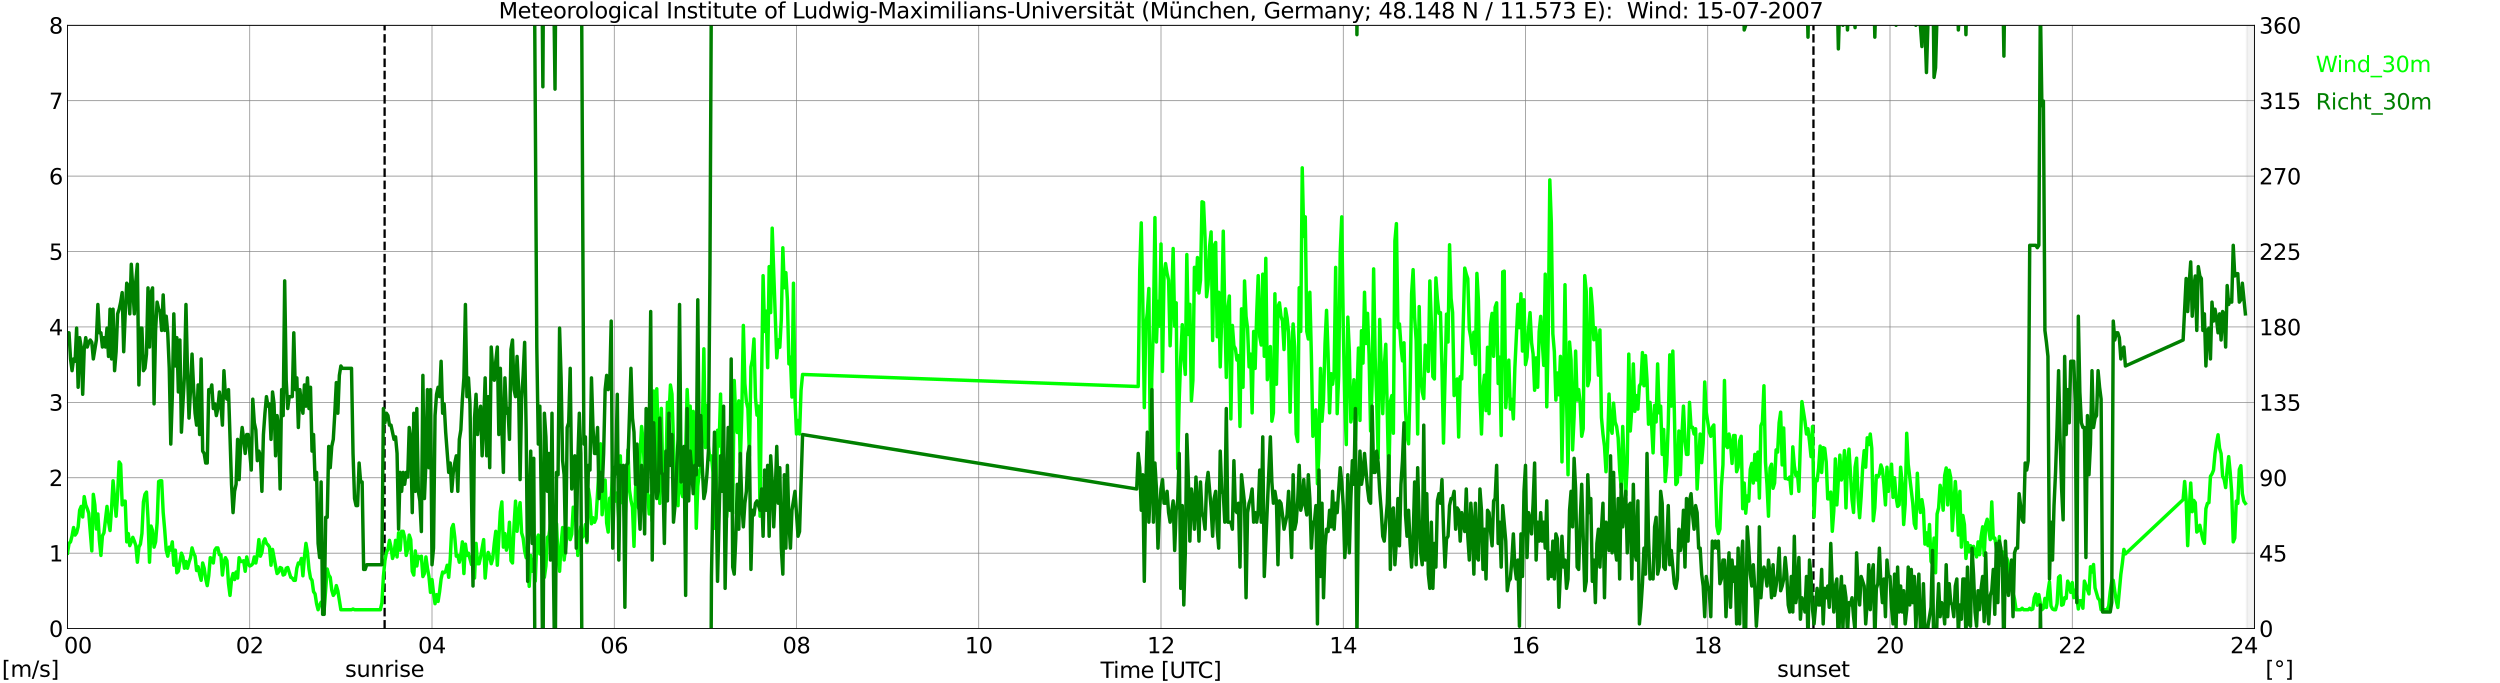
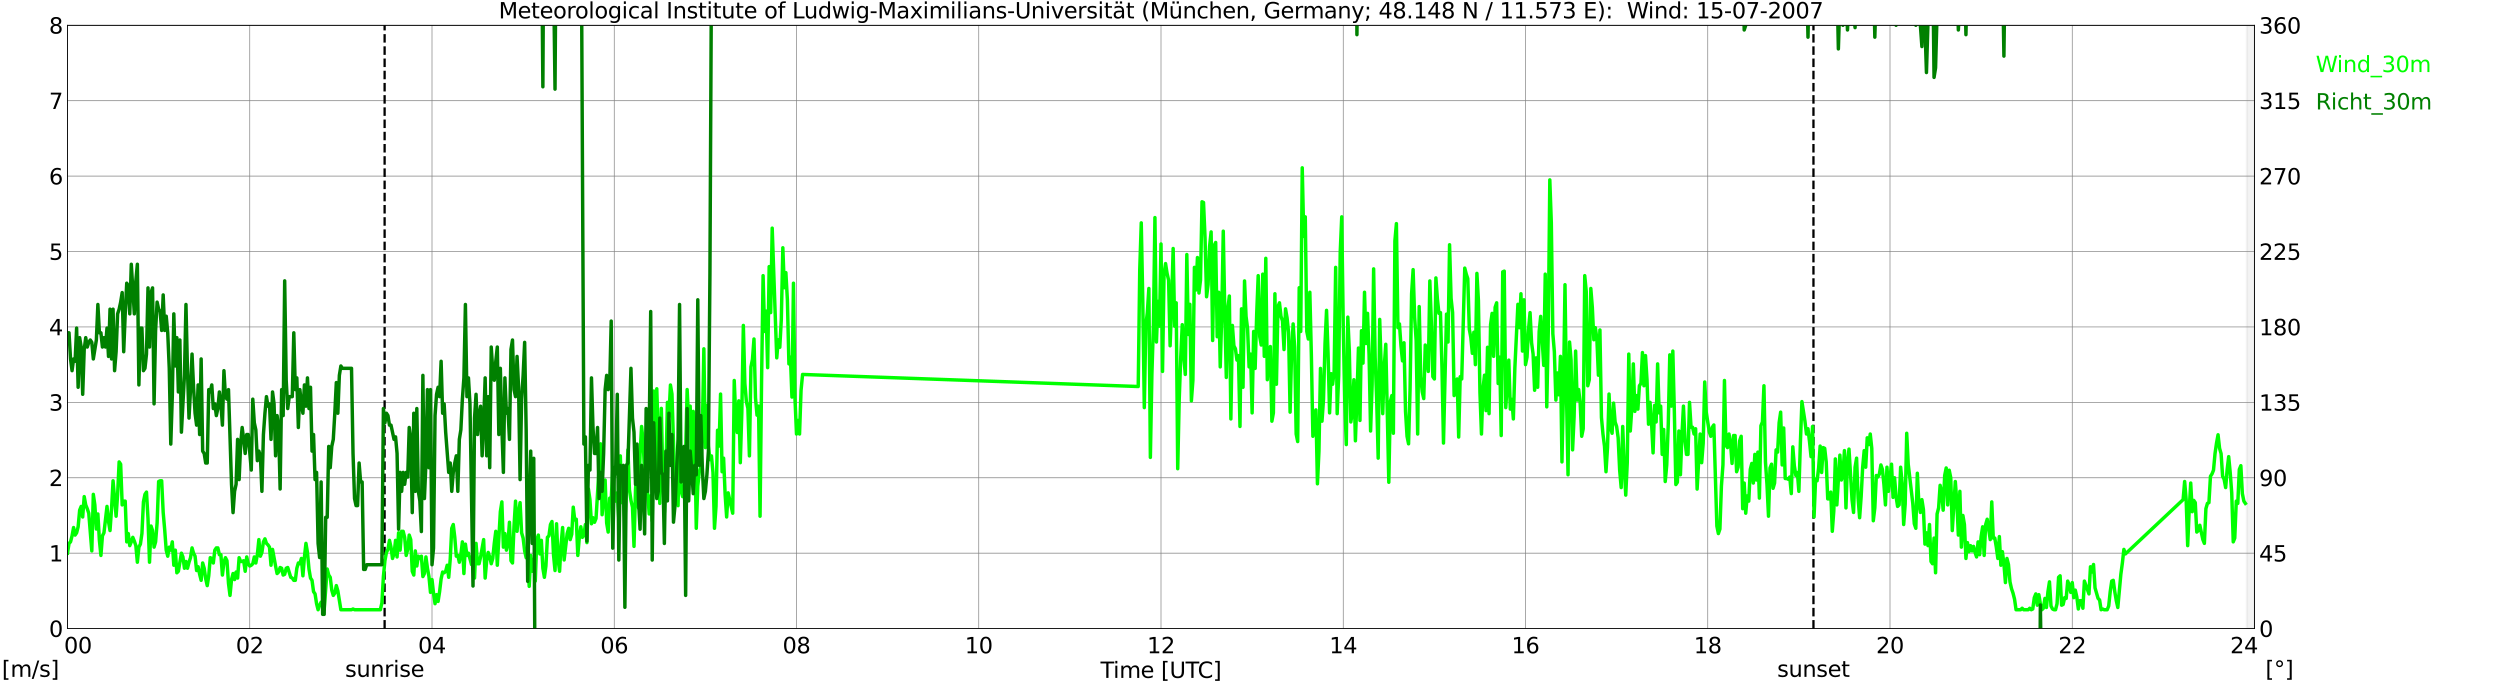
<svg xmlns="http://www.w3.org/2000/svg" xmlns:xlink="http://www.w3.org/1999/xlink" width="1085.4pt" height="296.64pt" viewBox="0 0 1085.4 296.64" version="1.1">
  <defs>
    <style type="text/css">*{stroke-linejoin: round; stroke-linecap: butt}</style>
  </defs>
  <g id="figure_1">
    <g id="patch_1">
      <path d="M 0 296.64  L 1085.4 296.64  L 1085.4 0  L 0 0  z " style="fill: #ffffff" />
    </g>
    <g id="axes_1">
      <g id="patch_2">
        <path d="M 29.306 272.909  L 978.814 272.909  L 978.814 10.976  L 29.306 10.976  z " style="fill: #ffffff" />
      </g>
      <g id="patch_3">
        <path d="M 975.517 272.909  L 978.814 272.909  L 978.814 10.976  L 975.517 10.976  z " clip-path="url(#p1588a7ace5)" style="fill: #d3d3d3; opacity: 0.25; stroke: #d3d3d3; stroke-linejoin: miter" />
      </g>
      <g id="matplotlib.axis_1">
        <g id="xtick_1">
          <g id="line2d_1">
            <path d="M 29.306 272.909  L 29.306 10.976  " clip-path="url(#p1588a7ace5)" style="fill: none; stroke: #808080; stroke-width: 0.3; stroke-linecap: square" />
          </g>
          <g id="line2d_2" />
          <g id="text_1">
            <g transform="translate(18.733 283.627) scale(0.095 -0.095)">
              <defs>
                <path id="DejaVuSans-20" transform="scale(0.016)" />
                <path id="DejaVuSans-30" d="M 2034 4250  Q 1547 4250 1301 3770  Q 1056 3291 1056 2328  Q 1056 1369 1301 889  Q 1547 409 2034 409  Q 2525 409 2770 889  Q 3016 1369 3016 2328  Q 3016 3291 2770 3770  Q 2525 4250 2034 4250  z M 2034 4750  Q 2819 4750 3233 4129  Q 3647 3509 3647 2328  Q 3647 1150 3233 529  Q 2819 -91 2034 -91  Q 1250 -91 836 529  Q 422 1150 422 2328  Q 422 3509 836 4129  Q 1250 4750 2034 4750  z " transform="scale(0.016)" />
              </defs>
              <use xlink:href="#DejaVuSans-20" />
              <use xlink:href="#DejaVuSans-20" transform="translate(31.787 0)" />
              <use xlink:href="#DejaVuSans-20" transform="translate(63.574 0)" />
              <use xlink:href="#DejaVuSans-30" transform="translate(95.361 0)" />
              <use xlink:href="#DejaVuSans-30" transform="translate(158.984 0)" />
            </g>
          </g>
        </g>
        <g id="xtick_2">
          <g id="line2d_3">
            <path d="M 108.431 272.909  L 108.431 10.976  " clip-path="url(#p1588a7ace5)" style="fill: none; stroke: #808080; stroke-width: 0.3; stroke-linecap: square" />
          </g>
          <g id="line2d_4" />
          <g id="text_2">
            <g transform="translate(102.387 283.627) scale(0.095 -0.095)">
              <defs>
                <path id="DejaVuSans-32" d="M 1228 531  L 3431 531  L 3431 0  L 469 0  L 469 531  Q 828 903 1448 1529  Q 2069 2156 2228 2338  Q 2531 2678 2651 2914  Q 2772 3150 2772 3378  Q 2772 3750 2511 3984  Q 2250 4219 1831 4219  Q 1534 4219 1204 4116  Q 875 4013 500 3803  L 500 4441  Q 881 4594 1212 4672  Q 1544 4750 1819 4750  Q 2544 4750 2975 4387  Q 3406 4025 3406 3419  Q 3406 3131 3298 2873  Q 3191 2616 2906 2266  Q 2828 2175 2409 1742  Q 1991 1309 1228 531  z " transform="scale(0.016)" />
              </defs>
              <use xlink:href="#DejaVuSans-30" />
              <use xlink:href="#DejaVuSans-32" transform="translate(63.623 0)" />
            </g>
          </g>
        </g>
        <g id="xtick_3">
          <g id="line2d_5">
            <path d="M 187.557 272.909  L 187.557 10.976  " clip-path="url(#p1588a7ace5)" style="fill: none; stroke: #808080; stroke-width: 0.3; stroke-linecap: square" />
          </g>
          <g id="line2d_6" />
          <g id="text_3">
            <g transform="translate(181.513 283.627) scale(0.095 -0.095)">
              <defs>
                <path id="DejaVuSans-34" d="M 2419 4116  L 825 1625  L 2419 1625  L 2419 4116  z M 2253 4666  L 3047 4666  L 3047 1625  L 3713 1625  L 3713 1100  L 3047 1100  L 3047 0  L 2419 0  L 2419 1100  L 313 1100  L 313 1709  L 2253 4666  z " transform="scale(0.016)" />
              </defs>
              <use xlink:href="#DejaVuSans-30" />
              <use xlink:href="#DejaVuSans-34" transform="translate(63.623 0)" />
            </g>
          </g>
        </g>
        <g id="xtick_4">
          <g id="line2d_7">
            <path d="M 266.683 272.909  L 266.683 10.976  " clip-path="url(#p1588a7ace5)" style="fill: none; stroke: #808080; stroke-width: 0.3; stroke-linecap: square" />
          </g>
          <g id="line2d_8" />
          <g id="text_4">
            <g transform="translate(260.638 283.627) scale(0.095 -0.095)">
              <defs>
                <path id="DejaVuSans-36" d="M 2113 2584  Q 1688 2584 1439 2293  Q 1191 2003 1191 1497  Q 1191 994 1439 701  Q 1688 409 2113 409  Q 2538 409 2786 701  Q 3034 994 3034 1497  Q 3034 2003 2786 2293  Q 2538 2584 2113 2584  z M 3366 4563  L 3366 3988  Q 3128 4100 2886 4159  Q 2644 4219 2406 4219  Q 1781 4219 1451 3797  Q 1122 3375 1075 2522  Q 1259 2794 1537 2939  Q 1816 3084 2150 3084  Q 2853 3084 3261 2657  Q 3669 2231 3669 1497  Q 3669 778 3244 343  Q 2819 -91 2113 -91  Q 1303 -91 875 529  Q 447 1150 447 2328  Q 447 3434 972 4092  Q 1497 4750 2381 4750  Q 2619 4750 2861 4703  Q 3103 4656 3366 4563  z " transform="scale(0.016)" />
              </defs>
              <use xlink:href="#DejaVuSans-30" />
              <use xlink:href="#DejaVuSans-36" transform="translate(63.623 0)" />
            </g>
          </g>
        </g>
        <g id="xtick_5">
          <g id="line2d_9">
            <path d="M 345.808 272.909  L 345.808 10.976  " clip-path="url(#p1588a7ace5)" style="fill: none; stroke: #808080; stroke-width: 0.3; stroke-linecap: square" />
          </g>
          <g id="line2d_10" />
          <g id="text_5">
            <g transform="translate(339.764 283.627) scale(0.095 -0.095)">
              <defs>
                <path id="DejaVuSans-38" d="M 2034 2216  Q 1584 2216 1326 1975  Q 1069 1734 1069 1313  Q 1069 891 1326 650  Q 1584 409 2034 409  Q 2484 409 2743 651  Q 3003 894 3003 1313  Q 3003 1734 2745 1975  Q 2488 2216 2034 2216  z M 1403 2484  Q 997 2584 770 2862  Q 544 3141 544 3541  Q 544 4100 942 4425  Q 1341 4750 2034 4750  Q 2731 4750 3128 4425  Q 3525 4100 3525 3541  Q 3525 3141 3298 2862  Q 3072 2584 2669 2484  Q 3125 2378 3379 2068  Q 3634 1759 3634 1313  Q 3634 634 3220 271  Q 2806 -91 2034 -91  Q 1263 -91 848 271  Q 434 634 434 1313  Q 434 1759 690 2068  Q 947 2378 1403 2484  z M 1172 3481  Q 1172 3119 1398 2916  Q 1625 2713 2034 2713  Q 2441 2713 2670 2916  Q 2900 3119 2900 3481  Q 2900 3844 2670 4047  Q 2441 4250 2034 4250  Q 1625 4250 1398 4047  Q 1172 3844 1172 3481  z " transform="scale(0.016)" />
              </defs>
              <use xlink:href="#DejaVuSans-30" />
              <use xlink:href="#DejaVuSans-38" transform="translate(63.623 0)" />
            </g>
          </g>
        </g>
        <g id="xtick_6">
          <g id="line2d_11">
            <path d="M 424.934 272.909  L 424.934 10.976  " clip-path="url(#p1588a7ace5)" style="fill: none; stroke: #808080; stroke-width: 0.3; stroke-linecap: square" />
          </g>
          <g id="line2d_12" />
          <g id="text_6">
            <g transform="translate(418.89 283.627) scale(0.095 -0.095)">
              <defs>
                <path id="DejaVuSans-31" d="M 794 531  L 1825 531  L 1825 4091  L 703 3866  L 703 4441  L 1819 4666  L 2450 4666  L 2450 531  L 3481 531  L 3481 0  L 794 0  L 794 531  z " transform="scale(0.016)" />
              </defs>
              <use xlink:href="#DejaVuSans-31" />
              <use xlink:href="#DejaVuSans-30" transform="translate(63.623 0)" />
            </g>
          </g>
        </g>
        <g id="xtick_7">
          <g id="line2d_13">
            <path d="M 504.06 272.909  L 504.06 10.976  " clip-path="url(#p1588a7ace5)" style="fill: none; stroke: #808080; stroke-width: 0.3; stroke-linecap: square" />
          </g>
          <g id="line2d_14" />
          <g id="text_7">
            <g transform="translate(498.015 283.627) scale(0.095 -0.095)">
              <use xlink:href="#DejaVuSans-31" />
              <use xlink:href="#DejaVuSans-32" transform="translate(63.623 0)" />
            </g>
          </g>
        </g>
        <g id="xtick_8">
          <g id="line2d_15">
            <path d="M 583.185 272.909  L 583.185 10.976  " clip-path="url(#p1588a7ace5)" style="fill: none; stroke: #808080; stroke-width: 0.3; stroke-linecap: square" />
          </g>
          <g id="line2d_16" />
          <g id="text_8">
            <g transform="translate(577.141 283.627) scale(0.095 -0.095)">
              <use xlink:href="#DejaVuSans-31" />
              <use xlink:href="#DejaVuSans-34" transform="translate(63.623 0)" />
            </g>
          </g>
        </g>
        <g id="xtick_9">
          <g id="line2d_17">
            <path d="M 662.311 272.909  L 662.311 10.976  " clip-path="url(#p1588a7ace5)" style="fill: none; stroke: #808080; stroke-width: 0.3; stroke-linecap: square" />
          </g>
          <g id="line2d_18" />
          <g id="text_9">
            <g transform="translate(656.267 283.627) scale(0.095 -0.095)">
              <use xlink:href="#DejaVuSans-31" />
              <use xlink:href="#DejaVuSans-36" transform="translate(63.623 0)" />
            </g>
          </g>
        </g>
        <g id="xtick_10">
          <g id="line2d_19">
            <path d="M 741.437 272.909  L 741.437 10.976  " clip-path="url(#p1588a7ace5)" style="fill: none; stroke: #808080; stroke-width: 0.3; stroke-linecap: square" />
          </g>
          <g id="line2d_20" />
          <g id="text_10">
            <g transform="translate(735.392 283.627) scale(0.095 -0.095)">
              <use xlink:href="#DejaVuSans-31" />
              <use xlink:href="#DejaVuSans-38" transform="translate(63.623 0)" />
            </g>
          </g>
        </g>
        <g id="xtick_11">
          <g id="line2d_21">
            <path d="M 820.562 272.909  L 820.562 10.976  " clip-path="url(#p1588a7ace5)" style="fill: none; stroke: #808080; stroke-width: 0.3; stroke-linecap: square" />
          </g>
          <g id="line2d_22" />
          <g id="text_11">
            <g transform="translate(814.518 283.627) scale(0.095 -0.095)">
              <use xlink:href="#DejaVuSans-32" />
              <use xlink:href="#DejaVuSans-30" transform="translate(63.623 0)" />
            </g>
          </g>
        </g>
        <g id="xtick_12">
          <g id="line2d_23">
            <path d="M 899.688 272.909  L 899.688 10.976  " clip-path="url(#p1588a7ace5)" style="fill: none; stroke: #808080; stroke-width: 0.3; stroke-linecap: square" />
          </g>
          <g id="line2d_24" />
          <g id="text_12">
            <g transform="translate(893.644 283.627) scale(0.095 -0.095)">
              <use xlink:href="#DejaVuSans-32" />
              <use xlink:href="#DejaVuSans-32" transform="translate(63.623 0)" />
            </g>
          </g>
        </g>
        <g id="xtick_13">
          <g id="line2d_25">
            <path d="M 978.814 272.909  L 978.814 10.976  " clip-path="url(#p1588a7ace5)" style="fill: none; stroke: #808080; stroke-width: 0.3; stroke-linecap: square" />
          </g>
          <g id="line2d_26" />
          <g id="text_13">
            <g transform="translate(968.241 283.627) scale(0.095 -0.095)">
              <use xlink:href="#DejaVuSans-32" />
              <use xlink:href="#DejaVuSans-34" transform="translate(63.623 0)" />
              <use xlink:href="#DejaVuSans-20" transform="translate(127.246 0)" />
              <use xlink:href="#DejaVuSans-20" transform="translate(159.033 0)" />
              <use xlink:href="#DejaVuSans-20" transform="translate(190.82 0)" />
            </g>
          </g>
        </g>
        <g id="text_14">
          <g transform="translate(477.806 294.322) scale(0.095 -0.095)">
            <defs>
              <path id="DejaVuSans-54" d="M -19 4666  L 3928 4666  L 3928 4134  L 2272 4134  L 2272 0  L 1638 0  L 1638 4134  L -19 4134  L -19 4666  z " transform="scale(0.016)" />
              <path id="DejaVuSans-69" d="M 603 3500  L 1178 3500  L 1178 0  L 603 0  L 603 3500  z M 603 4863  L 1178 4863  L 1178 4134  L 603 4134  L 603 4863  z " transform="scale(0.016)" />
              <path id="DejaVuSans-6d" d="M 3328 2828  Q 3544 3216 3844 3400  Q 4144 3584 4550 3584  Q 5097 3584 5394 3201  Q 5691 2819 5691 2113  L 5691 0  L 5113 0  L 5113 2094  Q 5113 2597 4934 2840  Q 4756 3084 4391 3084  Q 3944 3084 3684 2787  Q 3425 2491 3425 1978  L 3425 0  L 2847 0  L 2847 2094  Q 2847 2600 2669 2842  Q 2491 3084 2119 3084  Q 1678 3084 1418 2786  Q 1159 2488 1159 1978  L 1159 0  L 581 0  L 581 3500  L 1159 3500  L 1159 2956  Q 1356 3278 1631 3431  Q 1906 3584 2284 3584  Q 2666 3584 2933 3390  Q 3200 3197 3328 2828  z " transform="scale(0.016)" />
              <path id="DejaVuSans-65" d="M 3597 1894  L 3597 1613  L 953 1613  Q 991 1019 1311 708  Q 1631 397 2203 397  Q 2534 397 2845 478  Q 3156 559 3463 722  L 3463 178  Q 3153 47 2828 -22  Q 2503 -91 2169 -91  Q 1331 -91 842 396  Q 353 884 353 1716  Q 353 2575 817 3079  Q 1281 3584 2069 3584  Q 2775 3584 3186 3129  Q 3597 2675 3597 1894  z M 3022 2063  Q 3016 2534 2758 2815  Q 2500 3097 2075 3097  Q 1594 3097 1305 2825  Q 1016 2553 972 2059  L 3022 2063  z " transform="scale(0.016)" />
              <path id="DejaVuSans-5b" d="M 550 4863  L 1875 4863  L 1875 4416  L 1125 4416  L 1125 -397  L 1875 -397  L 1875 -844  L 550 -844  L 550 4863  z " transform="scale(0.016)" />
              <path id="DejaVuSans-55" d="M 556 4666  L 1191 4666  L 1191 1831  Q 1191 1081 1462 751  Q 1734 422 2344 422  Q 2950 422 3222 751  Q 3494 1081 3494 1831  L 3494 4666  L 4128 4666  L 4128 1753  Q 4128 841 3676 375  Q 3225 -91 2344 -91  Q 1459 -91 1007 375  Q 556 841 556 1753  L 556 4666  z " transform="scale(0.016)" />
              <path id="DejaVuSans-43" d="M 4122 4306  L 4122 3641  Q 3803 3938 3442 4084  Q 3081 4231 2675 4231  Q 1875 4231 1450 3742  Q 1025 3253 1025 2328  Q 1025 1406 1450 917  Q 1875 428 2675 428  Q 3081 428 3442 575  Q 3803 722 4122 1019  L 4122 359  Q 3791 134 3420 21  Q 3050 -91 2638 -91  Q 1578 -91 968 557  Q 359 1206 359 2328  Q 359 3453 968 4101  Q 1578 4750 2638 4750  Q 3056 4750 3426 4639  Q 3797 4528 4122 4306  z " transform="scale(0.016)" />
              <path id="DejaVuSans-5d" d="M 1947 4863  L 1947 -844  L 622 -844  L 622 -397  L 1369 -397  L 1369 4416  L 622 4416  L 622 4863  L 1947 4863  z " transform="scale(0.016)" />
            </defs>
            <use xlink:href="#DejaVuSans-54" />
            <use xlink:href="#DejaVuSans-69" transform="translate(57.959 0)" />
            <use xlink:href="#DejaVuSans-6d" transform="translate(85.742 0)" />
            <use xlink:href="#DejaVuSans-65" transform="translate(183.154 0)" />
            <use xlink:href="#DejaVuSans-20" transform="translate(244.678 0)" />
            <use xlink:href="#DejaVuSans-5b" transform="translate(276.465 0)" />
            <use xlink:href="#DejaVuSans-55" transform="translate(315.479 0)" />
            <use xlink:href="#DejaVuSans-54" transform="translate(388.672 0)" />
            <use xlink:href="#DejaVuSans-43" transform="translate(443.881 0)" />
            <use xlink:href="#DejaVuSans-5d" transform="translate(513.705 0)" />
          </g>
        </g>
      </g>
      <g id="matplotlib.axis_2">
        <g id="ytick_1">
          <g id="line2d_27">
-             <path d="M 29.306 272.909  L 978.814 272.909  " clip-path="url(#p1588a7ace5)" style="fill: none; stroke: #808080; stroke-width: 0.3; stroke-linecap: square" />
-           </g>
+             </g>
          <g id="line2d_28" />
          <g id="text_15">
            <g transform="translate(21.261 276.518) scale(0.095 -0.095)">
              <use xlink:href="#DejaVuSans-30" />
            </g>
          </g>
        </g>
        <g id="ytick_2">
          <g id="line2d_29">
            <path d="M 29.306 240.167  L 978.814 240.167  " clip-path="url(#p1588a7ace5)" style="fill: none; stroke: #808080; stroke-width: 0.3; stroke-linecap: square" />
          </g>
          <g id="line2d_30" />
          <g id="text_16">
            <g transform="translate(21.261 243.776) scale(0.095 -0.095)">
              <use xlink:href="#DejaVuSans-31" />
            </g>
          </g>
        </g>
        <g id="ytick_3">
          <g id="line2d_31">
            <path d="M 29.306 207.426  L 978.814 207.426  " clip-path="url(#p1588a7ace5)" style="fill: none; stroke: #808080; stroke-width: 0.3; stroke-linecap: square" />
          </g>
          <g id="line2d_32" />
          <g id="text_17">
            <g transform="translate(21.261 211.035) scale(0.095 -0.095)">
              <use xlink:href="#DejaVuSans-32" />
            </g>
          </g>
        </g>
        <g id="ytick_4">
          <g id="line2d_33">
            <path d="M 29.306 174.684  L 978.814 174.684  " clip-path="url(#p1588a7ace5)" style="fill: none; stroke: #808080; stroke-width: 0.3; stroke-linecap: square" />
          </g>
          <g id="line2d_34" />
          <g id="text_18">
            <g transform="translate(21.261 178.293) scale(0.095 -0.095)">
              <defs>
                <path id="DejaVuSans-33" d="M 2597 2516  Q 3050 2419 3304 2112  Q 3559 1806 3559 1356  Q 3559 666 3084 287  Q 2609 -91 1734 -91  Q 1441 -91 1130 -33  Q 819 25 488 141  L 488 750  Q 750 597 1062 519  Q 1375 441 1716 441  Q 2309 441 2620 675  Q 2931 909 2931 1356  Q 2931 1769 2642 2001  Q 2353 2234 1838 2234  L 1294 2234  L 1294 2753  L 1863 2753  Q 2328 2753 2575 2939  Q 2822 3125 2822 3475  Q 2822 3834 2567 4026  Q 2313 4219 1838 4219  Q 1578 4219 1281 4162  Q 984 4106 628 3988  L 628 4550  Q 988 4650 1302 4700  Q 1616 4750 1894 4750  Q 2613 4750 3031 4423  Q 3450 4097 3450 3541  Q 3450 3153 3228 2886  Q 3006 2619 2597 2516  z " transform="scale(0.016)" />
              </defs>
              <use xlink:href="#DejaVuSans-33" />
            </g>
          </g>
        </g>
        <g id="ytick_5">
          <g id="line2d_35">
            <path d="M 29.306 141.942  L 978.814 141.942  " clip-path="url(#p1588a7ace5)" style="fill: none; stroke: #808080; stroke-width: 0.3; stroke-linecap: square" />
          </g>
          <g id="line2d_36" />
          <g id="text_19">
            <g transform="translate(21.261 145.551) scale(0.095 -0.095)">
              <use xlink:href="#DejaVuSans-34" />
            </g>
          </g>
        </g>
        <g id="ytick_6">
          <g id="line2d_37">
            <path d="M 29.306 109.201  L 978.814 109.201  " clip-path="url(#p1588a7ace5)" style="fill: none; stroke: #808080; stroke-width: 0.3; stroke-linecap: square" />
          </g>
          <g id="line2d_38" />
          <g id="text_20">
            <g transform="translate(21.261 112.81) scale(0.095 -0.095)">
              <defs>
                <path id="DejaVuSans-35" d="M 691 4666  L 3169 4666  L 3169 4134  L 1269 4134  L 1269 2991  Q 1406 3038 1543 3061  Q 1681 3084 1819 3084  Q 2600 3084 3056 2656  Q 3513 2228 3513 1497  Q 3513 744 3044 326  Q 2575 -91 1722 -91  Q 1428 -91 1123 -41  Q 819 9 494 109  L 494 744  Q 775 591 1075 516  Q 1375 441 1709 441  Q 2250 441 2565 725  Q 2881 1009 2881 1497  Q 2881 1984 2565 2268  Q 2250 2553 1709 2553  Q 1456 2553 1204 2497  Q 953 2441 691 2322  L 691 4666  z " transform="scale(0.016)" />
              </defs>
              <use xlink:href="#DejaVuSans-35" />
            </g>
          </g>
        </g>
        <g id="ytick_7">
          <g id="line2d_39">
            <path d="M 29.306 76.459  L 978.814 76.459  " clip-path="url(#p1588a7ace5)" style="fill: none; stroke: #808080; stroke-width: 0.3; stroke-linecap: square" />
          </g>
          <g id="line2d_40" />
          <g id="text_21">
            <g transform="translate(21.261 80.068) scale(0.095 -0.095)">
              <use xlink:href="#DejaVuSans-36" />
            </g>
          </g>
        </g>
        <g id="ytick_8">
          <g id="line2d_41">
            <path d="M 29.306 43.717  L 978.814 43.717  " clip-path="url(#p1588a7ace5)" style="fill: none; stroke: #808080; stroke-width: 0.3; stroke-linecap: square" />
          </g>
          <g id="line2d_42" />
          <g id="text_22">
            <g transform="translate(21.261 47.327) scale(0.095 -0.095)">
              <defs>
                <path id="DejaVuSans-37" d="M 525 4666  L 3525 4666  L 3525 4397  L 1831 0  L 1172 0  L 2766 4134  L 525 4134  L 525 4666  z " transform="scale(0.016)" />
              </defs>
              <use xlink:href="#DejaVuSans-37" />
            </g>
          </g>
        </g>
        <g id="ytick_9">
          <g id="line2d_43">
            <path d="M 29.306 10.976  L 978.814 10.976  " clip-path="url(#p1588a7ace5)" style="fill: none; stroke: #808080; stroke-width: 0.3; stroke-linecap: square" />
          </g>
          <g id="line2d_44" />
          <g id="text_23">
            <g transform="translate(21.261 14.585) scale(0.095 -0.095)">
              <use xlink:href="#DejaVuSans-38" />
            </g>
          </g>
        </g>
      </g>
      <g id="line2d_45">
        <path d="M 166.984 272.909  L 166.984 10.976  " clip-path="url(#p1588a7ace5)" style="fill: none; stroke-dasharray: 3.7,1.6; stroke-dashoffset: 0; stroke: #000000" />
      </g>
      <g id="line2d_46">
        <path d="M 787.33 272.909  L 787.33 10.976  " clip-path="url(#p1588a7ace5)" style="fill: none; stroke-dasharray: 3.7,1.6; stroke-dashoffset: 0; stroke: #000000" />
      </g>
      <g id="line2d_47">
        <path d="M 29.306 240.167  L 29.965 235.911  L 30.625 235.256  L 31.284 232.637  L 31.943 229.035  L 32.603 232.309  L 33.262 231.327  L 33.921 228.708  L 34.581 221.504  L 35.24 219.867  L 35.9 224.451  L 36.559 215.611  L 37.218 219.213  L 37.878 220.85  L 38.537 222.814  L 39.856 239.185  L 40.515 214.629  L 41.175 219.213  L 41.834 229.69  L 42.493 223.142  L 43.153 234.601  L 43.812 241.149  L 44.472 232.637  L 45.131 231.327  L 46.45 219.867  L 47.109 226.416  L 47.768 230.345  L 48.428 220.85  L 49.087 208.735  L 50.406 224.124  L 51.065 214.629  L 51.725 200.55  L 52.384 201.532  L 53.043 219.213  L 53.703 217.575  L 54.362 217.575  L 55.022 235.256  L 55.681 231.654  L 56.34 236.893  L 57 235.256  L 57.659 233.291  L 58.319 234.928  L 58.978 236.893  L 59.637 244.096  L 60.297 237.548  L 60.956 236.238  L 61.615 231.654  L 62.275 217.903  L 62.934 214.629  L 63.594 213.646  L 64.253 225.106  L 64.912 244.096  L 65.572 228.38  L 66.231 230.345  L 66.89 237.548  L 67.55 235.256  L 68.209 227.071  L 68.869 209.063  L 69.528 208.735  L 70.187 208.735  L 70.847 222.487  L 71.506 230.017  L 72.166 238.857  L 72.825 241.477  L 73.484 237.548  L 74.144 238.857  L 74.803 235.256  L 75.462 245.406  L 76.122 238.857  L 76.781 248.68  L 77.441 248.025  L 78.759 240.167  L 79.419 241.804  L 80.078 246.715  L 80.737 243.769  L 81.397 246.715  L 82.056 244.096  L 82.716 242.132  L 83.375 237.875  L 84.034 240.167  L 84.694 241.477  L 85.353 247.698  L 86.013 246.061  L 86.672 249.335  L 87.331 251.954  L 87.991 244.424  L 88.65 246.715  L 89.309 251.299  L 89.969 254.246  L 90.628 249.99  L 91.288 242.132  L 91.947 242.459  L 92.606 244.424  L 93.266 238.857  L 93.925 237.875  L 94.584 237.875  L 95.244 240.822  L 95.903 240.822  L 96.563 249.662  L 97.222 244.096  L 97.881 242.132  L 98.541 243.441  L 99.2 253.264  L 99.86 258.502  L 100.519 251.627  L 101.178 249.007  L 101.838 251.627  L 102.497 248.353  L 103.156 250.972  L 103.816 242.132  L 104.475 243.769  L 105.135 243.769  L 105.794 243.441  L 106.453 248.025  L 107.113 241.804  L 107.772 244.751  L 108.431 245.733  L 109.091 245.406  L 109.75 244.751  L 110.41 241.804  L 111.069 244.424  L 111.728 240.822  L 112.388 234.274  L 113.047 241.477  L 113.707 239.84  L 114.366 235.256  L 115.025 233.946  L 115.685 235.911  L 116.344 236.566  L 117.003 237.548  L 117.663 245.406  L 118.322 238.53  L 119.641 245.733  L 120.3 249.007  L 120.96 248.353  L 121.619 246.388  L 122.278 246.715  L 122.938 249.662  L 123.597 249.335  L 124.257 246.715  L 124.916 246.388  L 126.235 250.644  L 126.894 250.972  L 127.553 251.954  L 128.213 251.954  L 128.872 246.715  L 129.532 244.424  L 130.191 244.751  L 130.85 242.459  L 131.51 249.99  L 132.169 241.804  L 132.829 235.911  L 133.488 239.84  L 134.147 247.043  L 134.807 250.972  L 135.466 251.954  L 136.125 256.865  L 136.785 257.848  L 137.444 262.104  L 138.104 264.723  L 138.763 262.759  L 139.422 261.449  L 140.082 263.414  L 140.741 264.723  L 142.06 247.043  L 142.719 249.662  L 143.379 250.644  L 144.038 256.211  L 144.697 258.502  L 145.357 257.52  L 146.016 254.246  L 146.676 256.538  L 147.994 264.723  L 152.61 264.723  L 153.269 264.396  L 153.929 264.723  L 165.138 264.723  L 165.798 261.777  L 166.457 250.317  L 167.116 243.441  L 167.776 239.84  L 168.435 238.53  L 169.094 234.601  L 169.754 237.548  L 170.413 242.459  L 171.073 240.495  L 171.732 234.601  L 172.391 241.804  L 173.051 231.327  L 173.71 238.857  L 174.37 230.672  L 175.029 230.672  L 175.688 233.291  L 176.348 241.149  L 177.007 238.53  L 177.666 232.309  L 178.326 234.274  L 178.985 248.025  L 179.645 249.662  L 180.304 239.185  L 180.963 245.733  L 181.623 241.477  L 182.282 242.459  L 182.941 241.477  L 183.601 250.317  L 184.26 249.007  L 184.92 241.804  L 185.579 246.715  L 186.238 250.317  L 186.898 257.193  L 187.557 251.627  L 188.216 257.52  L 188.876 262.104  L 189.535 258.175  L 190.195 261.122  L 190.854 256.865  L 191.513 251.299  L 192.173 248.353  L 192.832 248.68  L 193.492 248.025  L 194.151 245.406  L 194.81 250.644  L 195.47 242.786  L 196.129 229.362  L 196.788 227.725  L 197.448 233.291  L 198.107 241.477  L 198.767 241.149  L 199.426 244.096  L 200.085 240.822  L 200.745 235.256  L 201.404 249.007  L 202.063 236.238  L 202.723 241.149  L 203.382 240.167  L 204.701 245.078  L 205.36 243.769  L 206.02 250.972  L 206.679 235.911  L 207.339 244.751  L 207.998 244.751  L 208.657 241.804  L 209.976 234.274  L 210.635 250.972  L 211.295 243.441  L 211.954 239.84  L 212.614 241.804  L 213.273 244.751  L 213.932 242.459  L 214.592 235.911  L 215.251 230.672  L 215.91 245.406  L 217.229 222.159  L 217.889 217.903  L 218.548 237.548  L 219.207 231.654  L 219.867 238.857  L 220.526 235.911  L 221.186 226.743  L 221.845 243.441  L 222.504 244.424  L 223.164 228.38  L 223.823 217.575  L 224.482 230.672  L 225.142 222.814  L 225.801 218.23  L 226.461 231.327  L 227.12 233.619  L 227.779 239.185  L 228.439 242.132  L 229.098 242.459  L 229.757 254.573  L 230.417 241.149  L 231.076 248.025  L 231.736 242.786  L 232.395 252.282  L 233.054 234.274  L 233.714 232.309  L 234.373 240.495  L 235.033 234.601  L 235.692 246.715  L 236.351 250.644  L 237.011 245.733  L 237.67 233.291  L 238.329 232.637  L 238.989 227.725  L 239.648 226.416  L 240.308 240.822  L 240.967 247.698  L 241.626 227.398  L 242.286 242.786  L 242.945 248.025  L 243.604 236.238  L 244.264 229.035  L 244.923 243.114  L 246.242 231.654  L 246.901 229.362  L 247.561 234.274  L 248.22 231.982  L 248.88 220.195  L 249.539 225.761  L 250.198 225.433  L 250.858 241.149  L 251.517 233.291  L 252.176 228.708  L 252.836 233.291  L 253.495 232.309  L 254.155 227.725  L 254.814 235.583  L 255.473 212.337  L 256.133 216.921  L 256.792 227.398  L 257.451 224.779  L 258.111 226.743  L 258.77 225.106  L 260.089 203.169  L 260.748 192.692  L 261.408 223.469  L 262.726 208.408  L 263.386 227.071  L 264.045 231  L 264.705 216.266  L 265.364 216.593  L 266.023 204.151  L 266.683 214.301  L 267.342 217.575  L 268.002 213.974  L 268.661 225.433  L 269.32 197.93  L 269.98 218.23  L 270.639 216.266  L 271.298 226.088  L 271.958 212.664  L 272.617 195.311  L 273.277 212.664  L 273.936 217.248  L 274.595 220.195  L 275.255 237.22  L 275.914 212.664  L 276.573 202.842  L 277.233 220.522  L 277.892 196.948  L 278.552 185.161  L 279.211 191.382  L 279.87 205.788  L 280.53 213.646  L 281.189 213.974  L 281.849 223.142  L 282.508 215.284  L 283.167 226.088  L 283.827 169.773  L 284.486 211.355  L 285.145 168.79  L 285.805 190.072  L 286.464 218.558  L 287.124 177.303  L 287.783 207.426  L 288.442 222.487  L 289.102 204.806  L 289.761 174.684  L 290.42 180.905  L 291.08 167.153  L 291.739 171.082  L 293.058 212.992  L 293.717 217.575  L 294.377 219.54  L 295.036 192.037  L 295.696 212.992  L 296.355 215.611  L 297.014 213.319  L 297.674 196.621  L 298.333 169.118  L 298.992 182.869  L 299.652 176.321  L 300.311 201.859  L 300.971 178.613  L 301.63 189.09  L 302.289 229.362  L 302.949 211.027  L 303.608 204.806  L 304.267 202.514  L 304.927 186.798  L 305.586 151.437  L 306.246 194.329  L 306.905 175.994  L 307.564 193.674  L 308.224 199.568  L 308.883 197.93  L 309.543 205.134  L 310.202 229.362  L 310.861 219.867  L 311.521 186.798  L 312.18 193.674  L 312.839 171.082  L 313.499 204.806  L 314.158 198.913  L 314.818 214.629  L 315.477 224.451  L 316.136 213.974  L 318.114 222.814  L 318.774 165.189  L 319.433 180.905  L 320.093 187.781  L 320.752 174.029  L 321.411 200.877  L 322.071 178.94  L 322.73 141.287  L 323.39 166.498  L 324.049 174.356  L 324.708 177.303  L 325.368 197.93  L 326.027 159.295  L 326.686 156.021  L 327.346 147.181  L 328.005 172.719  L 328.665 180.25  L 329.324 176.321  L 329.983 224.124  L 330.643 165.189  L 331.302 119.678  L 331.961 143.907  L 332.621 135.066  L 333.28 159.623  L 333.94 115.749  L 334.599 135.721  L 335.258 99.051  L 336.577 137.031  L 337.236 155.366  L 337.896 147.508  L 338.555 150.782  L 339.215 138.668  L 339.874 107.564  L 340.533 124.917  L 341.193 118.368  L 341.852 130.155  L 342.512 157.986  L 343.171 155.039  L 343.83 172.392  L 344.49 122.952  L 345.149 173.047  L 345.808 188.435  L 346.468 182.542  L 347.127 188.435  L 347.787 169.445  L 348.446 162.569  L 494.169 167.808  L 494.828 117.059  L 495.488 96.759  L 496.147 130.483  L 496.807 176.976  L 497.466 141.287  L 498.125 135.721  L 498.785 125.244  L 499.444 198.585  L 500.103 162.569  L 500.763 141.287  L 501.422 94.467  L 502.082 148.491  L 502.741 130.81  L 503.4 141.615  L 504.06 105.926  L 504.719 161.26  L 505.379 119.023  L 506.038 114.439  L 506.697 118.696  L 507.357 121.642  L 508.016 150.128  L 508.675 131.465  L 509.335 107.891  L 509.994 141.615  L 510.654 131.465  L 511.313 203.497  L 511.972 173.374  L 512.632 155.039  L 513.291 140.96  L 513.95 154.711  L 514.61 162.569  L 515.269 110.51  L 515.929 145.216  L 516.588 132.12  L 517.247 174.029  L 517.907 165.189  L 518.566 116.076  L 519.226 125.899  L 519.885 111.82  L 520.544 127.209  L 521.204 121.642  L 521.863 87.591  L 522.522 87.919  L 523.182 103.307  L 523.841 128.846  L 524.501 123.607  L 525.16 106.909  L 525.819 100.688  L 526.479 147.836  L 527.138 106.581  L 527.797 105.272  L 528.457 146.199  L 529.116 126.881  L 529.776 159.295  L 530.435 136.704  L 531.094 100.36  L 531.754 135.394  L 532.413 163.879  L 533.073 134.084  L 533.732 128.518  L 534.391 181.887  L 535.051 141.287  L 535.71 150.128  L 536.369 151.437  L 537.029 156.349  L 537.688 154.384  L 538.348 185.161  L 539.007 134.084  L 539.666 168.136  L 540.326 121.97  L 540.985 137.358  L 541.644 142.597  L 542.304 159.295  L 542.963 153.729  L 543.623 179.268  L 544.282 143.907  L 544.941 159.95  L 545.601 136.376  L 546.26 119.678  L 546.919 146.199  L 547.579 149.8  L 548.238 119.023  L 548.898 154.711  L 549.557 112.147  L 550.216 164.861  L 550.876 153.729  L 551.535 150.455  L 552.195 182.869  L 552.854 179.268  L 553.513 127.536  L 554.173 166.826  L 554.832 133.102  L 555.491 131.465  L 556.151 137.358  L 556.81 139.323  L 557.47 151.765  L 558.129 134.084  L 558.788 138.013  L 559.448 144.234  L 560.107 178.94  L 560.766 152.747  L 561.426 140.633  L 562.085 150.782  L 562.745 188.435  L 563.404 191.71  L 564.063 124.917  L 564.723 143.907  L 565.382 72.857  L 566.042 102.652  L 566.701 94.139  L 567.36 143.907  L 568.02 147.181  L 568.679 126.881  L 569.338 154.057  L 569.998 189.418  L 571.317 177.958  L 571.976 210.045  L 572.635 195.966  L 573.295 159.95  L 573.954 182.869  L 574.613 173.374  L 575.273 149.145  L 575.932 134.739  L 576.592 153.402  L 577.251 179.268  L 577.91 162.242  L 578.57 166.826  L 579.229 161.26  L 579.889 116.076  L 580.548 179.595  L 581.207 162.897  L 581.867 109.528  L 582.526 94.139  L 583.185 141.287  L 583.845 174.356  L 584.504 193.019  L 585.164 137.686  L 585.823 152.42  L 586.482 183.197  L 587.142 178.94  L 587.801 164.861  L 588.46 191.382  L 589.12 173.047  L 589.779 151.11  L 590.439 182.542  L 591.098 143.579  L 591.757 157.658  L 592.417 126.881  L 593.076 149.145  L 593.736 136.049  L 594.395 154.057  L 595.054 187.126  L 595.714 167.153  L 596.373 116.731  L 597.032 155.039  L 597.692 173.374  L 598.351 198.913  L 599.011 138.668  L 600.329 179.595  L 600.989 158.968  L 601.648 149.473  L 602.967 209.39  L 603.626 174.356  L 604.286 171.737  L 604.945 188.108  L 605.604 104.617  L 606.264 97.086  L 606.923 142.27  L 607.582 140.633  L 608.242 150.128  L 608.901 156.676  L 609.561 148.818  L 610.22 178.613  L 610.879 189.418  L 611.539 192.692  L 612.198 168.79  L 612.858 127.536  L 613.517 117.059  L 614.176 137.686  L 614.836 147.836  L 615.495 188.435  L 616.154 133.102  L 616.814 163.552  L 617.473 170.1  L 618.133 173.047  L 618.792 149.8  L 620.111 161.26  L 620.77 121.97  L 621.429 139.978  L 622.089 163.552  L 622.748 164.534  L 623.408 120.66  L 624.067 129.828  L 624.726 136.049  L 625.386 135.721  L 626.045 159.623  L 626.705 192.364  L 628.023 136.376  L 628.683 148.491  L 629.342 106.254  L 630.001 129.5  L 630.661 135.721  L 631.32 171.737  L 632.639 164.534  L 633.298 189.745  L 633.958 163.552  L 634.617 164.534  L 635.936 116.404  L 636.595 119.023  L 637.255 120.988  L 637.914 142.924  L 638.573 146.526  L 639.233 153.402  L 639.892 144.234  L 640.552 158.313  L 641.211 118.696  L 641.87 130.483  L 642.53 170.427  L 643.189 188.435  L 643.848 168.79  L 644.508 162.897  L 645.167 178.285  L 645.827 150.782  L 646.486 179.595  L 647.145 140.96  L 647.805 136.049  L 648.464 154.711  L 649.123 133.429  L 649.783 131.465  L 650.442 166.498  L 651.102 155.039  L 651.761 189.09  L 652.42 118.041  L 653.08 117.713  L 653.739 176.976  L 655.058 156.349  L 655.717 177.631  L 656.377 173.374  L 657.036 181.887  L 657.695 159.623  L 659.014 132.12  L 659.674 142.27  L 660.333 127.536  L 660.992 152.42  L 661.652 130.155  L 662.311 158.313  L 662.97 155.039  L 663.63 142.924  L 664.289 135.721  L 664.949 148.818  L 665.608 153.729  L 666.267 169.445  L 666.927 155.366  L 667.586 168.136  L 668.246 143.907  L 668.905 137.358  L 670.224 158.64  L 670.883 119.023  L 671.542 176.648  L 672.202 143.579  L 672.861 78.096  L 673.521 96.759  L 674.18 144.889  L 674.839 152.747  L 675.499 173.702  L 676.158 161.915  L 676.817 171.41  L 677.477 154.711  L 678.136 200.55  L 678.796 169.118  L 679.455 123.607  L 680.114 171.737  L 680.774 206.116  L 681.433 148.491  L 682.092 156.349  L 682.752 195.311  L 683.411 180.905  L 684.071 152.42  L 684.73 173.702  L 685.389 169.118  L 686.049 175.011  L 686.708 189.418  L 687.368 186.143  L 688.027 119.678  L 688.686 126.554  L 689.346 167.481  L 690.005 164.861  L 690.664 125.244  L 691.324 133.429  L 691.983 147.508  L 692.643 142.27  L 693.302 147.181  L 693.961 162.897  L 694.621 143.252  L 695.28 181.232  L 695.939 188.435  L 696.599 193.674  L 697.258 204.806  L 697.918 194.329  L 698.577 171.082  L 699.236 185.489  L 699.896 188.108  L 700.555 175.011  L 701.215 183.197  L 701.874 185.161  L 702.533 190.072  L 703.193 204.151  L 703.852 211.682  L 704.511 185.161  L 705.171 202.187  L 705.83 214.956  L 706.49 200.877  L 707.149 153.729  L 707.808 187.126  L 708.468 177.303  L 709.127 157.986  L 709.786 178.613  L 710.446 171.737  L 711.105 177.631  L 711.765 167.481  L 712.424 166.498  L 713.083 153.074  L 713.743 167.481  L 714.402 154.384  L 715.062 164.861  L 715.721 184.179  L 716.38 174.684  L 717.04 183.852  L 717.699 196.621  L 718.358 175.994  L 719.018 183.197  L 719.677 157.986  L 720.337 179.268  L 720.996 176.321  L 721.655 197.276  L 722.315 186.471  L 722.974 209.063  L 723.633 201.859  L 724.293 184.179  L 724.952 154.057  L 725.612 176.321  L 726.271 152.42  L 726.93 178.613  L 727.59 210.372  L 728.249 209.39  L 728.909 187.126  L 729.568 206.116  L 730.227 188.763  L 730.887 176.321  L 731.546 191.055  L 732.205 197.276  L 732.865 197.276  L 733.524 174.684  L 734.184 185.489  L 734.843 185.489  L 735.502 188.435  L 736.162 186.143  L 736.821 212.337  L 738.14 188.435  L 738.799 200.877  L 739.459 192.364  L 740.118 165.844  L 740.777 178.94  L 742.096 187.453  L 742.756 189.418  L 743.415 185.489  L 744.074 184.506  L 745.393 228.38  L 746.052 231.654  L 746.712 229.69  L 747.371 211.027  L 748.031 201.859  L 748.69 165.189  L 749.349 193.347  L 750.009 194.329  L 750.668 188.435  L 751.327 192.364  L 751.987 201.205  L 752.646 189.09  L 753.306 189.09  L 753.965 204.806  L 754.624 202.842  L 755.284 191.382  L 755.943 189.418  L 756.602 220.85  L 757.262 209.717  L 757.921 222.814  L 758.581 215.284  L 759.24 217.575  L 759.899 203.824  L 760.559 201.205  L 761.218 209.717  L 761.878 197.276  L 762.537 208.408  L 763.196 196.293  L 763.856 216.266  L 764.515 184.834  L 765.174 183.197  L 765.834 167.481  L 766.493 200.55  L 767.153 210.372  L 767.812 224.124  L 768.471 203.169  L 769.131 201.532  L 769.79 212.009  L 770.449 209.717  L 771.109 195.311  L 771.768 196.293  L 772.428 183.524  L 773.087 178.94  L 773.746 201.859  L 774.406 185.816  L 775.065 207.753  L 775.725 207.753  L 776.384 208.08  L 777.043 207.098  L 777.703 214.301  L 778.362 194.001  L 779.021 202.187  L 779.681 206.443  L 780.34 205.134  L 781 213.319  L 781.659 192.037  L 782.318 174.356  L 783.637 182.869  L 784.296 188.435  L 784.956 186.143  L 785.615 191.71  L 786.275 198.258  L 786.934 185.161  L 787.593 224.451  L 788.253 208.08  L 788.912 208.735  L 789.572 203.169  L 790.231 193.674  L 790.89 205.134  L 791.55 194.329  L 792.209 194.656  L 792.868 200.55  L 793.528 216.593  L 794.187 216.593  L 794.847 213.646  L 795.506 230.672  L 796.165 221.832  L 796.825 199.24  L 797.484 219.213  L 798.803 197.603  L 799.462 208.408  L 800.122 206.116  L 800.781 195.639  L 801.44 220.522  L 802.1 200.877  L 802.759 194.984  L 804.078 216.921  L 804.737 222.487  L 805.397 202.842  L 806.056 198.913  L 806.715 216.266  L 807.375 224.779  L 808.034 215.611  L 808.694 202.842  L 809.353 195.639  L 810.012 202.842  L 810.672 190.072  L 811.331 193.019  L 811.99 188.435  L 812.65 194.656  L 813.309 226.088  L 813.969 220.522  L 814.628 206.443  L 815.287 207.098  L 815.947 205.788  L 816.606 201.859  L 817.265 203.824  L 817.925 210.372  L 818.584 219.213  L 819.244 202.842  L 819.903 213.319  L 821.222 201.532  L 821.881 215.938  L 822.541 207.426  L 823.2 215.611  L 823.859 219.867  L 824.519 219.213  L 825.178 202.842  L 825.837 209.717  L 826.497 227.725  L 827.156 218.885  L 827.816 188.108  L 828.475 201.532  L 830.453 218.558  L 831.112 227.398  L 831.772 229.362  L 832.431 205.461  L 833.091 218.558  L 833.75 222.487  L 834.409 216.921  L 835.069 221.177  L 835.728 236.238  L 836.388 231.327  L 837.047 236.893  L 837.706 227.725  L 838.366 243.769  L 839.025 244.751  L 839.684 233.619  L 840.344 248.68  L 841.003 223.142  L 841.663 220.522  L 842.322 210.7  L 842.981 213.646  L 843.641 221.504  L 844.3 206.443  L 844.959 203.169  L 845.619 219.213  L 846.278 204.151  L 846.938 207.426  L 847.597 230.345  L 848.916 209.063  L 849.575 217.903  L 850.235 232.309  L 850.894 213.319  L 851.553 237.548  L 852.213 223.796  L 852.872 227.725  L 853.531 242.459  L 854.191 235.583  L 854.85 239.512  L 855.51 236.893  L 856.169 239.185  L 856.828 237.22  L 857.488 239.84  L 858.147 241.804  L 858.806 235.256  L 859.466 240.822  L 860.125 232.964  L 860.785 228.708  L 861.444 241.149  L 862.103 227.725  L 862.763 225.433  L 864.082 234.274  L 864.741 217.903  L 865.4 233.619  L 866.06 233.619  L 866.719 237.548  L 867.378 242.459  L 868.038 232.964  L 868.697 245.406  L 869.357 239.512  L 870.016 244.751  L 870.675 252.936  L 871.335 242.459  L 871.994 245.078  L 872.653 252.609  L 873.313 255.556  L 873.972 257.52  L 874.632 260.14  L 875.291 264.723  L 877.269 264.723  L 877.929 264.069  L 878.588 264.723  L 880.566 264.723  L 881.225 264.069  L 881.885 264.723  L 882.544 264.396  L 883.204 259.485  L 883.863 257.848  L 884.522 262.759  L 885.182 258.175  L 885.841 262.104  L 886.5 264.723  L 887.16 264.069  L 887.819 259.812  L 888.479 263.741  L 889.138 256.865  L 889.797 252.609  L 890.457 263.086  L 891.116 264.396  L 891.775 264.723  L 892.435 264.723  L 893.094 262.104  L 893.754 250.644  L 894.413 249.99  L 895.072 262.759  L 895.732 262.431  L 896.391 259.485  L 897.051 259.812  L 897.71 252.282  L 898.369 253.919  L 899.029 257.193  L 899.688 252.936  L 900.347 259.485  L 901.007 256.211  L 901.666 259.157  L 902.326 264.396  L 902.985 260.794  L 903.644 260.794  L 904.304 264.069  L 904.963 252.282  L 906.941 257.848  L 907.601 246.061  L 908.26 248.353  L 908.919 245.078  L 909.579 255.228  L 910.898 259.812  L 911.557 260.467  L 912.216 264.723  L 912.876 264.396  L 913.535 264.723  L 914.854 264.723  L 915.513 263.086  L 916.173 256.865  L 916.832 252.282  L 917.491 251.954  L 918.151 256.865  L 918.81 260.794  L 919.469 263.741  L 920.788 249.335  L 921.448 244.424  L 922.107 238.53  L 922.766 240.495  L 947.823 216.921  L 948.482 209.063  L 949.142 216.921  L 949.801 236.893  L 950.46 221.504  L 951.12 209.717  L 951.779 222.159  L 952.438 217.248  L 953.098 218.23  L 953.757 231  L 954.417 230.345  L 955.076 228.053  L 956.395 234.274  L 957.054 235.911  L 957.714 220.85  L 958.373 218.558  L 959.032 218.23  L 959.692 206.771  L 960.351 205.788  L 961.01 204.151  L 961.67 196.948  L 962.329 192.364  L 962.989 188.763  L 963.648 194.656  L 964.307 196.948  L 964.967 206.771  L 965.626 208.08  L 966.285 211.682  L 966.945 203.824  L 967.604 198.258  L 968.264 205.134  L 968.923 213.974  L 969.582 235.256  L 970.242 233.619  L 970.901 217.575  L 971.561 218.558  L 972.22 203.824  L 972.879 202.187  L 973.539 214.301  L 974.198 217.575  L 974.857 218.558  L 974.857 218.558  " clip-path="url(#p1588a7ace5)" style="fill: none; stroke: #00ff00; stroke-width: 1.5; stroke-linecap: square" />
      </g>
      <g id="patch_4">
        <path d="M 29.306 272.909  L 29.306 10.976  " style="fill: none; stroke: #000000; stroke-width: 0.3; stroke-linejoin: miter; stroke-linecap: square" />
      </g>
      <g id="patch_5">
        <path d="M 978.814 272.909  L 978.814 10.976  " style="fill: none; stroke: #000000; stroke-width: 0.3; stroke-linejoin: miter; stroke-linecap: square" />
      </g>
      <g id="patch_6">
        <path d="M 29.306 272.909  L 978.814 272.909  " style="fill: none; stroke: #000000; stroke-width: 0.3; stroke-linejoin: miter; stroke-linecap: square" />
      </g>
      <g id="patch_7">
        <path d="M 29.306 10.976  L 978.814 10.976  " style="fill: none; stroke: #000000; stroke-width: 0.3; stroke-linejoin: miter; stroke-linecap: square" />
      </g>
      <g id="text_24">
        <g transform="translate(149.82 293.863) scale(0.095 -0.095)">
          <defs>
            <path id="DejaVuSans-73" d="M 2834 3397  L 2834 2853  Q 2591 2978 2328 3040  Q 2066 3103 1784 3103  Q 1356 3103 1142 2972  Q 928 2841 928 2578  Q 928 2378 1081 2264  Q 1234 2150 1697 2047  L 1894 2003  Q 2506 1872 2764 1633  Q 3022 1394 3022 966  Q 3022 478 2636 193  Q 2250 -91 1575 -91  Q 1294 -91 989 -36  Q 684 19 347 128  L 347 722  Q 666 556 975 473  Q 1284 391 1588 391  Q 1994 391 2212 530  Q 2431 669 2431 922  Q 2431 1156 2273 1281  Q 2116 1406 1581 1522  L 1381 1569  Q 847 1681 609 1914  Q 372 2147 372 2553  Q 372 3047 722 3315  Q 1072 3584 1716 3584  Q 2034 3584 2315 3537  Q 2597 3491 2834 3397  z " transform="scale(0.016)" />
            <path id="DejaVuSans-75" d="M 544 1381  L 544 3500  L 1119 3500  L 1119 1403  Q 1119 906 1312 657  Q 1506 409 1894 409  Q 2359 409 2629 706  Q 2900 1003 2900 1516  L 2900 3500  L 3475 3500  L 3475 0  L 2900 0  L 2900 538  Q 2691 219 2414 64  Q 2138 -91 1772 -91  Q 1169 -91 856 284  Q 544 659 544 1381  z M 1991 3584  L 1991 3584  z " transform="scale(0.016)" />
            <path id="DejaVuSans-6e" d="M 3513 2113  L 3513 0  L 2938 0  L 2938 2094  Q 2938 2591 2744 2837  Q 2550 3084 2163 3084  Q 1697 3084 1428 2787  Q 1159 2491 1159 1978  L 1159 0  L 581 0  L 581 3500  L 1159 3500  L 1159 2956  Q 1366 3272 1645 3428  Q 1925 3584 2291 3584  Q 2894 3584 3203 3211  Q 3513 2838 3513 2113  z " transform="scale(0.016)" />
            <path id="DejaVuSans-72" d="M 2631 2963  Q 2534 3019 2420 3045  Q 2306 3072 2169 3072  Q 1681 3072 1420 2755  Q 1159 2438 1159 1844  L 1159 0  L 581 0  L 581 3500  L 1159 3500  L 1159 2956  Q 1341 3275 1631 3429  Q 1922 3584 2338 3584  Q 2397 3584 2469 3576  Q 2541 3569 2628 3553  L 2631 2963  z " transform="scale(0.016)" />
          </defs>
          <use xlink:href="#DejaVuSans-73" />
          <use xlink:href="#DejaVuSans-75" transform="translate(52.1 0)" />
          <use xlink:href="#DejaVuSans-6e" transform="translate(115.479 0)" />
          <use xlink:href="#DejaVuSans-72" transform="translate(178.857 0)" />
          <use xlink:href="#DejaVuSans-69" transform="translate(219.971 0)" />
          <use xlink:href="#DejaVuSans-73" transform="translate(247.754 0)" />
          <use xlink:href="#DejaVuSans-65" transform="translate(299.854 0)" />
        </g>
      </g>
      <g id="text_25">
        <g transform="translate(771.575 293.863) scale(0.095 -0.095)">
          <defs>
            <path id="DejaVuSans-74" d="M 1172 4494  L 1172 3500  L 2356 3500  L 2356 3053  L 1172 3053  L 1172 1153  Q 1172 725 1289 603  Q 1406 481 1766 481  L 2356 481  L 2356 0  L 1766 0  Q 1100 0 847 248  Q 594 497 594 1153  L 594 3053  L 172 3053  L 172 3500  L 594 3500  L 594 4494  L 1172 4494  z " transform="scale(0.016)" />
          </defs>
          <use xlink:href="#DejaVuSans-73" />
          <use xlink:href="#DejaVuSans-75" transform="translate(52.1 0)" />
          <use xlink:href="#DejaVuSans-6e" transform="translate(115.479 0)" />
          <use xlink:href="#DejaVuSans-73" transform="translate(178.857 0)" />
          <use xlink:href="#DejaVuSans-65" transform="translate(230.957 0)" />
          <use xlink:href="#DejaVuSans-74" transform="translate(292.48 0)" />
        </g>
      </g>
      <g id="text_26">
        <g transform="translate(0.821 293.863) scale(0.095 -0.095)">
          <defs>
            <path id="DejaVuSans-2f" d="M 1625 4666  L 2156 4666  L 531 -594  L 0 -594  L 1625 4666  z " transform="scale(0.016)" />
          </defs>
          <use xlink:href="#DejaVuSans-5b" />
          <use xlink:href="#DejaVuSans-6d" transform="translate(39.014 0)" />
          <use xlink:href="#DejaVuSans-2f" transform="translate(136.426 0)" />
          <use xlink:href="#DejaVuSans-73" transform="translate(170.117 0)" />
          <use xlink:href="#DejaVuSans-5d" transform="translate(222.217 0)" />
        </g>
      </g>
      <g id="text_27">
        <g style="fill: #00ff00" transform="translate(1005.4 31.291) scale(0.095 -0.095)">
          <defs>
            <path id="DejaVuSans-57" d="M 213 4666  L 850 4666  L 1831 722  L 2809 4666  L 3519 4666  L 4500 722  L 5478 4666  L 6119 4666  L 4947 0  L 4153 0  L 3169 4050  L 2175 0  L 1381 0  L 213 4666  z " transform="scale(0.016)" />
            <path id="DejaVuSans-64" d="M 2906 2969  L 2906 4863  L 3481 4863  L 3481 0  L 2906 0  L 2906 525  Q 2725 213 2448 61  Q 2172 -91 1784 -91  Q 1150 -91 751 415  Q 353 922 353 1747  Q 353 2572 751 3078  Q 1150 3584 1784 3584  Q 2172 3584 2448 3432  Q 2725 3281 2906 2969  z M 947 1747  Q 947 1113 1208 752  Q 1469 391 1925 391  Q 2381 391 2643 752  Q 2906 1113 2906 1747  Q 2906 2381 2643 2742  Q 2381 3103 1925 3103  Q 1469 3103 1208 2742  Q 947 2381 947 1747  z " transform="scale(0.016)" />
            <path id="DejaVuSans-5f" d="M 3263 -1063  L 3263 -1509  L -63 -1509  L -63 -1063  L 3263 -1063  z " transform="scale(0.016)" />
          </defs>
          <use xlink:href="#DejaVuSans-57" />
          <use xlink:href="#DejaVuSans-69" transform="translate(96.627 0)" />
          <use xlink:href="#DejaVuSans-6e" transform="translate(124.41 0)" />
          <use xlink:href="#DejaVuSans-64" transform="translate(187.789 0)" />
          <use xlink:href="#DejaVuSans-5f" transform="translate(251.266 0)" />
          <use xlink:href="#DejaVuSans-33" transform="translate(301.266 0)" />
          <use xlink:href="#DejaVuSans-30" transform="translate(364.889 0)" />
          <use xlink:href="#DejaVuSans-6d" transform="translate(428.512 0)" />
        </g>
      </g>
      <g id="text_28">
        <g style="fill: #008000" transform="translate(1005.4 47.531) scale(0.095 -0.095)">
          <defs>
            <path id="DejaVuSans-52" d="M 2841 2188  Q 3044 2119 3236 1894  Q 3428 1669 3622 1275  L 4263 0  L 3584 0  L 2988 1197  Q 2756 1666 2539 1819  Q 2322 1972 1947 1972  L 1259 1972  L 1259 0  L 628 0  L 628 4666  L 2053 4666  Q 2853 4666 3247 4331  Q 3641 3997 3641 3322  Q 3641 2881 3436 2590  Q 3231 2300 2841 2188  z M 1259 4147  L 1259 2491  L 2053 2491  Q 2509 2491 2742 2702  Q 2975 2913 2975 3322  Q 2975 3731 2742 3939  Q 2509 4147 2053 4147  L 1259 4147  z " transform="scale(0.016)" />
            <path id="DejaVuSans-63" d="M 3122 3366  L 3122 2828  Q 2878 2963 2633 3030  Q 2388 3097 2138 3097  Q 1578 3097 1268 2742  Q 959 2388 959 1747  Q 959 1106 1268 751  Q 1578 397 2138 397  Q 2388 397 2633 464  Q 2878 531 3122 666  L 3122 134  Q 2881 22 2623 -34  Q 2366 -91 2075 -91  Q 1284 -91 818 406  Q 353 903 353 1747  Q 353 2603 823 3093  Q 1294 3584 2113 3584  Q 2378 3584 2631 3529  Q 2884 3475 3122 3366  z " transform="scale(0.016)" />
            <path id="DejaVuSans-68" d="M 3513 2113  L 3513 0  L 2938 0  L 2938 2094  Q 2938 2591 2744 2837  Q 2550 3084 2163 3084  Q 1697 3084 1428 2787  Q 1159 2491 1159 1978  L 1159 0  L 581 0  L 581 4863  L 1159 4863  L 1159 2956  Q 1366 3272 1645 3428  Q 1925 3584 2291 3584  Q 2894 3584 3203 3211  Q 3513 2838 3513 2113  z " transform="scale(0.016)" />
          </defs>
          <use xlink:href="#DejaVuSans-52" />
          <use xlink:href="#DejaVuSans-69" transform="translate(69.482 0)" />
          <use xlink:href="#DejaVuSans-63" transform="translate(97.266 0)" />
          <use xlink:href="#DejaVuSans-68" transform="translate(152.246 0)" />
          <use xlink:href="#DejaVuSans-74" transform="translate(215.625 0)" />
          <use xlink:href="#DejaVuSans-5f" transform="translate(254.834 0)" />
          <use xlink:href="#DejaVuSans-33" transform="translate(304.834 0)" />
          <use xlink:href="#DejaVuSans-30" transform="translate(368.457 0)" />
          <use xlink:href="#DejaVuSans-6d" transform="translate(432.08 0)" />
        </g>
      </g>
      <g id="text_29">
        <g transform="translate(216.524 7.976) scale(0.095 -0.095)">
          <defs>
            <path id="DejaVuSans-4d" d="M 628 4666  L 1569 4666  L 2759 1491  L 3956 4666  L 4897 4666  L 4897 0  L 4281 0  L 4281 4097  L 3078 897  L 2444 897  L 1241 4097  L 1241 0  L 628 0  L 628 4666  z " transform="scale(0.016)" />
            <path id="DejaVuSans-6f" d="M 1959 3097  Q 1497 3097 1228 2736  Q 959 2375 959 1747  Q 959 1119 1226 758  Q 1494 397 1959 397  Q 2419 397 2687 759  Q 2956 1122 2956 1747  Q 2956 2369 2687 2733  Q 2419 3097 1959 3097  z M 1959 3584  Q 2709 3584 3137 3096  Q 3566 2609 3566 1747  Q 3566 888 3137 398  Q 2709 -91 1959 -91  Q 1206 -91 779 398  Q 353 888 353 1747  Q 353 2609 779 3096  Q 1206 3584 1959 3584  z " transform="scale(0.016)" />
            <path id="DejaVuSans-6c" d="M 603 4863  L 1178 4863  L 1178 0  L 603 0  L 603 4863  z " transform="scale(0.016)" />
            <path id="DejaVuSans-67" d="M 2906 1791  Q 2906 2416 2648 2759  Q 2391 3103 1925 3103  Q 1463 3103 1205 2759  Q 947 2416 947 1791  Q 947 1169 1205 825  Q 1463 481 1925 481  Q 2391 481 2648 825  Q 2906 1169 2906 1791  z M 3481 434  Q 3481 -459 3084 -895  Q 2688 -1331 1869 -1331  Q 1566 -1331 1297 -1286  Q 1028 -1241 775 -1147  L 775 -588  Q 1028 -725 1275 -790  Q 1522 -856 1778 -856  Q 2344 -856 2625 -561  Q 2906 -266 2906 331  L 2906 616  Q 2728 306 2450 153  Q 2172 0 1784 0  Q 1141 0 747 490  Q 353 981 353 1791  Q 353 2603 747 3093  Q 1141 3584 1784 3584  Q 2172 3584 2450 3431  Q 2728 3278 2906 2969  L 2906 3500  L 3481 3500  L 3481 434  z " transform="scale(0.016)" />
            <path id="DejaVuSans-61" d="M 2194 1759  Q 1497 1759 1228 1600  Q 959 1441 959 1056  Q 959 750 1161 570  Q 1363 391 1709 391  Q 2188 391 2477 730  Q 2766 1069 2766 1631  L 2766 1759  L 2194 1759  z M 3341 1997  L 3341 0  L 2766 0  L 2766 531  Q 2569 213 2275 61  Q 1981 -91 1556 -91  Q 1019 -91 701 211  Q 384 513 384 1019  Q 384 1609 779 1909  Q 1175 2209 1959 2209  L 2766 2209  L 2766 2266  Q 2766 2663 2505 2880  Q 2244 3097 1772 3097  Q 1472 3097 1187 3025  Q 903 2953 641 2809  L 641 3341  Q 956 3463 1253 3523  Q 1550 3584 1831 3584  Q 2591 3584 2966 3190  Q 3341 2797 3341 1997  z " transform="scale(0.016)" />
            <path id="DejaVuSans-49" d="M 628 4666  L 1259 4666  L 1259 0  L 628 0  L 628 4666  z " transform="scale(0.016)" />
            <path id="DejaVuSans-66" d="M 2375 4863  L 2375 4384  L 1825 4384  Q 1516 4384 1395 4259  Q 1275 4134 1275 3809  L 1275 3500  L 2222 3500  L 2222 3053  L 1275 3053  L 1275 0  L 697 0  L 697 3053  L 147 3053  L 147 3500  L 697 3500  L 697 3744  Q 697 4328 969 4595  Q 1241 4863 1831 4863  L 2375 4863  z " transform="scale(0.016)" />
            <path id="DejaVuSans-4c" d="M 628 4666  L 1259 4666  L 1259 531  L 3531 531  L 3531 0  L 628 0  L 628 4666  z " transform="scale(0.016)" />
            <path id="DejaVuSans-77" d="M 269 3500  L 844 3500  L 1563 769  L 2278 3500  L 2956 3500  L 3675 769  L 4391 3500  L 4966 3500  L 4050 0  L 3372 0  L 2619 2869  L 1863 0  L 1184 0  L 269 3500  z " transform="scale(0.016)" />
            <path id="DejaVuSans-2d" d="M 313 2009  L 1997 2009  L 1997 1497  L 313 1497  L 313 2009  z " transform="scale(0.016)" />
            <path id="DejaVuSans-78" d="M 3513 3500  L 2247 1797  L 3578 0  L 2900 0  L 1881 1375  L 863 0  L 184 0  L 1544 1831  L 300 3500  L 978 3500  L 1906 2253  L 2834 3500  L 3513 3500  z " transform="scale(0.016)" />
            <path id="DejaVuSans-76" d="M 191 3500  L 800 3500  L 1894 563  L 2988 3500  L 3597 3500  L 2284 0  L 1503 0  L 191 3500  z " transform="scale(0.016)" />
            <path id="DejaVuSans-e4" d="M 2194 1759  Q 1497 1759 1228 1600  Q 959 1441 959 1056  Q 959 750 1161 570  Q 1363 391 1709 391  Q 2188 391 2477 730  Q 2766 1069 2766 1631  L 2766 1759  L 2194 1759  z M 3341 1997  L 3341 0  L 2766 0  L 2766 531  Q 2569 213 2275 61  Q 1981 -91 1556 -91  Q 1019 -91 701 211  Q 384 513 384 1019  Q 384 1609 779 1909  Q 1175 2209 1959 2209  L 2766 2209  L 2766 2266  Q 2766 2663 2505 2880  Q 2244 3097 1772 3097  Q 1472 3097 1187 3025  Q 903 2953 641 2809  L 641 3341  Q 956 3463 1253 3523  Q 1550 3584 1831 3584  Q 2591 3584 2966 3190  Q 3341 2797 3341 1997  z M 2150 4850  L 2784 4850  L 2784 4219  L 2150 4219  L 2150 4850  z M 928 4850  L 1562 4850  L 1562 4219  L 928 4219  L 928 4850  z " transform="scale(0.016)" />
            <path id="DejaVuSans-28" d="M 1984 4856  Q 1566 4138 1362 3434  Q 1159 2731 1159 2009  Q 1159 1288 1364 580  Q 1569 -128 1984 -844  L 1484 -844  Q 1016 -109 783 600  Q 550 1309 550 2009  Q 550 2706 781 3412  Q 1013 4119 1484 4856  L 1984 4856  z " transform="scale(0.016)" />
            <path id="DejaVuSans-fc" d="M 544 1381  L 544 3500  L 1119 3500  L 1119 1403  Q 1119 906 1312 657  Q 1506 409 1894 409  Q 2359 409 2629 706  Q 2900 1003 2900 1516  L 2900 3500  L 3475 3500  L 3475 0  L 2900 0  L 2900 538  Q 2691 219 2414 64  Q 2138 -91 1772 -91  Q 1169 -91 856 284  Q 544 659 544 1381  z M 1991 3584  L 1991 3584  z M 2278 4850  L 2912 4850  L 2912 4219  L 2278 4219  L 2278 4850  z M 1056 4850  L 1690 4850  L 1690 4219  L 1056 4219  L 1056 4850  z " transform="scale(0.016)" />
            <path id="DejaVuSans-2c" d="M 750 794  L 1409 794  L 1409 256  L 897 -744  L 494 -744  L 750 256  L 750 794  z " transform="scale(0.016)" />
-             <path id="DejaVuSans-47" d="M 3809 666  L 3809 1919  L 2778 1919  L 2778 2438  L 4434 2438  L 4434 434  Q 4069 175 3628 42  Q 3188 -91 2688 -91  Q 1594 -91 976 548  Q 359 1188 359 2328  Q 359 3472 976 4111  Q 1594 4750 2688 4750  Q 3144 4750 3555 4637  Q 3966 4525 4313 4306  L 4313 3634  Q 3963 3931 3569 4081  Q 3175 4231 2741 4231  Q 1884 4231 1454 3753  Q 1025 3275 1025 2328  Q 1025 1384 1454 906  Q 1884 428 2741 428  Q 3075 428 3337 486  Q 3600 544 3809 666  z " transform="scale(0.016)" />
+             <path id="DejaVuSans-47" d="M 3809 666  L 3809 1919  L 2778 1919  L 2778 2438  L 4434 2438  L 4434 434  Q 4069 175 3628 42  Q 3188 -91 2688 -91  Q 1594 -91 976 548  Q 359 1188 359 2328  Q 359 3472 976 4111  Q 1594 4750 2688 4750  Q 3144 4750 3555 4637  Q 3966 4525 4313 4306  L 4313 3634  Q 3963 3931 3569 4081  Q 3175 4231 2741 4231  Q 1884 4231 1454 3753  Q 1025 3275 1025 2328  Q 1025 1384 1454 906  Q 1884 428 2741 428  Q 3600 544 3809 666  z " transform="scale(0.016)" />
            <path id="DejaVuSans-79" d="M 2059 -325  Q 1816 -950 1584 -1140  Q 1353 -1331 966 -1331  L 506 -1331  L 506 -850  L 844 -850  Q 1081 -850 1212 -737  Q 1344 -625 1503 -206  L 1606 56  L 191 3500  L 800 3500  L 1894 763  L 2988 3500  L 3597 3500  L 2059 -325  z " transform="scale(0.016)" />
            <path id="DejaVuSans-3b" d="M 750 3309  L 1409 3309  L 1409 2516  L 750 2516  L 750 3309  z M 750 794  L 1409 794  L 1409 256  L 897 -744  L 494 -744  L 750 256  L 750 794  z " transform="scale(0.016)" />
            <path id="DejaVuSans-2e" d="M 684 794  L 1344 794  L 1344 0  L 684 0  L 684 794  z " transform="scale(0.016)" />
            <path id="DejaVuSans-4e" d="M 628 4666  L 1478 4666  L 3547 763  L 3547 4666  L 4159 4666  L 4159 0  L 3309 0  L 1241 3903  L 1241 0  L 628 0  L 628 4666  z " transform="scale(0.016)" />
            <path id="DejaVuSans-45" d="M 628 4666  L 3578 4666  L 3578 4134  L 1259 4134  L 1259 2753  L 3481 2753  L 3481 2222  L 1259 2222  L 1259 531  L 3634 531  L 3634 0  L 628 0  L 628 4666  z " transform="scale(0.016)" />
            <path id="DejaVuSans-29" d="M 513 4856  L 1013 4856  Q 1481 4119 1714 3412  Q 1947 2706 1947 2009  Q 1947 1309 1714 600  Q 1481 -109 1013 -844  L 513 -844  Q 928 -128 1133 580  Q 1338 1288 1338 2009  Q 1338 2731 1133 3434  Q 928 4138 513 4856  z " transform="scale(0.016)" />
            <path id="DejaVuSans-3a" d="M 750 794  L 1409 794  L 1409 0  L 750 0  L 750 794  z M 750 3309  L 1409 3309  L 1409 2516  L 750 2516  L 750 3309  z " transform="scale(0.016)" />
          </defs>
          <use xlink:href="#DejaVuSans-4d" />
          <use xlink:href="#DejaVuSans-65" transform="translate(86.279 0)" />
          <use xlink:href="#DejaVuSans-74" transform="translate(147.803 0)" />
          <use xlink:href="#DejaVuSans-65" transform="translate(187.012 0)" />
          <use xlink:href="#DejaVuSans-6f" transform="translate(248.535 0)" />
          <use xlink:href="#DejaVuSans-72" transform="translate(309.717 0)" />
          <use xlink:href="#DejaVuSans-6f" transform="translate(348.58 0)" />
          <use xlink:href="#DejaVuSans-6c" transform="translate(409.762 0)" />
          <use xlink:href="#DejaVuSans-6f" transform="translate(437.545 0)" />
          <use xlink:href="#DejaVuSans-67" transform="translate(498.727 0)" />
          <use xlink:href="#DejaVuSans-69" transform="translate(562.203 0)" />
          <use xlink:href="#DejaVuSans-63" transform="translate(589.986 0)" />
          <use xlink:href="#DejaVuSans-61" transform="translate(644.967 0)" />
          <use xlink:href="#DejaVuSans-6c" transform="translate(706.246 0)" />
          <use xlink:href="#DejaVuSans-20" transform="translate(734.029 0)" />
          <use xlink:href="#DejaVuSans-49" transform="translate(765.816 0)" />
          <use xlink:href="#DejaVuSans-6e" transform="translate(795.309 0)" />
          <use xlink:href="#DejaVuSans-73" transform="translate(858.688 0)" />
          <use xlink:href="#DejaVuSans-74" transform="translate(910.787 0)" />
          <use xlink:href="#DejaVuSans-69" transform="translate(949.996 0)" />
          <use xlink:href="#DejaVuSans-74" transform="translate(977.779 0)" />
          <use xlink:href="#DejaVuSans-75" transform="translate(1016.988 0)" />
          <use xlink:href="#DejaVuSans-74" transform="translate(1080.367 0)" />
          <use xlink:href="#DejaVuSans-65" transform="translate(1119.576 0)" />
          <use xlink:href="#DejaVuSans-20" transform="translate(1181.1 0)" />
          <use xlink:href="#DejaVuSans-6f" transform="translate(1212.887 0)" />
          <use xlink:href="#DejaVuSans-66" transform="translate(1274.068 0)" />
          <use xlink:href="#DejaVuSans-20" transform="translate(1309.273 0)" />
          <use xlink:href="#DejaVuSans-4c" transform="translate(1341.061 0)" />
          <use xlink:href="#DejaVuSans-75" transform="translate(1395.023 0)" />
          <use xlink:href="#DejaVuSans-64" transform="translate(1458.402 0)" />
          <use xlink:href="#DejaVuSans-77" transform="translate(1521.879 0)" />
          <use xlink:href="#DejaVuSans-69" transform="translate(1603.666 0)" />
          <use xlink:href="#DejaVuSans-67" transform="translate(1631.449 0)" />
          <use xlink:href="#DejaVuSans-2d" transform="translate(1694.926 0)" />
          <use xlink:href="#DejaVuSans-4d" transform="translate(1731.01 0)" />
          <use xlink:href="#DejaVuSans-61" transform="translate(1817.289 0)" />
          <use xlink:href="#DejaVuSans-78" transform="translate(1878.568 0)" />
          <use xlink:href="#DejaVuSans-69" transform="translate(1937.748 0)" />
          <use xlink:href="#DejaVuSans-6d" transform="translate(1965.531 0)" />
          <use xlink:href="#DejaVuSans-69" transform="translate(2062.943 0)" />
          <use xlink:href="#DejaVuSans-6c" transform="translate(2090.727 0)" />
          <use xlink:href="#DejaVuSans-69" transform="translate(2118.51 0)" />
          <use xlink:href="#DejaVuSans-61" transform="translate(2146.293 0)" />
          <use xlink:href="#DejaVuSans-6e" transform="translate(2207.572 0)" />
          <use xlink:href="#DejaVuSans-73" transform="translate(2270.951 0)" />
          <use xlink:href="#DejaVuSans-2d" transform="translate(2323.051 0)" />
          <use xlink:href="#DejaVuSans-55" transform="translate(2359.135 0)" />
          <use xlink:href="#DejaVuSans-6e" transform="translate(2432.328 0)" />
          <use xlink:href="#DejaVuSans-69" transform="translate(2495.707 0)" />
          <use xlink:href="#DejaVuSans-76" transform="translate(2523.49 0)" />
          <use xlink:href="#DejaVuSans-65" transform="translate(2582.67 0)" />
          <use xlink:href="#DejaVuSans-72" transform="translate(2644.193 0)" />
          <use xlink:href="#DejaVuSans-73" transform="translate(2685.307 0)" />
          <use xlink:href="#DejaVuSans-69" transform="translate(2737.406 0)" />
          <use xlink:href="#DejaVuSans-74" transform="translate(2765.189 0)" />
          <use xlink:href="#DejaVuSans-e4" transform="translate(2804.398 0)" />
          <use xlink:href="#DejaVuSans-74" transform="translate(2865.678 0)" />
          <use xlink:href="#DejaVuSans-20" transform="translate(2904.887 0)" />
          <use xlink:href="#DejaVuSans-28" transform="translate(2936.674 0)" />
          <use xlink:href="#DejaVuSans-4d" transform="translate(2975.688 0)" />
          <use xlink:href="#DejaVuSans-fc" transform="translate(3061.967 0)" />
          <use xlink:href="#DejaVuSans-6e" transform="translate(3125.346 0)" />
          <use xlink:href="#DejaVuSans-63" transform="translate(3188.725 0)" />
          <use xlink:href="#DejaVuSans-68" transform="translate(3243.705 0)" />
          <use xlink:href="#DejaVuSans-65" transform="translate(3307.084 0)" />
          <use xlink:href="#DejaVuSans-6e" transform="translate(3368.607 0)" />
          <use xlink:href="#DejaVuSans-2c" transform="translate(3431.986 0)" />
          <use xlink:href="#DejaVuSans-20" transform="translate(3463.773 0)" />
          <use xlink:href="#DejaVuSans-47" transform="translate(3495.561 0)" />
          <use xlink:href="#DejaVuSans-65" transform="translate(3573.051 0)" />
          <use xlink:href="#DejaVuSans-72" transform="translate(3634.574 0)" />
          <use xlink:href="#DejaVuSans-6d" transform="translate(3673.938 0)" />
          <use xlink:href="#DejaVuSans-61" transform="translate(3771.35 0)" />
          <use xlink:href="#DejaVuSans-6e" transform="translate(3832.629 0)" />
          <use xlink:href="#DejaVuSans-79" transform="translate(3896.008 0)" />
          <use xlink:href="#DejaVuSans-3b" transform="translate(3955.188 0)" />
          <use xlink:href="#DejaVuSans-20" transform="translate(3988.879 0)" />
          <use xlink:href="#DejaVuSans-34" transform="translate(4020.666 0)" />
          <use xlink:href="#DejaVuSans-38" transform="translate(4084.289 0)" />
          <use xlink:href="#DejaVuSans-2e" transform="translate(4147.912 0)" />
          <use xlink:href="#DejaVuSans-31" transform="translate(4179.699 0)" />
          <use xlink:href="#DejaVuSans-34" transform="translate(4243.322 0)" />
          <use xlink:href="#DejaVuSans-38" transform="translate(4306.945 0)" />
          <use xlink:href="#DejaVuSans-20" transform="translate(4370.568 0)" />
          <use xlink:href="#DejaVuSans-4e" transform="translate(4402.355 0)" />
          <use xlink:href="#DejaVuSans-20" transform="translate(4477.16 0)" />
          <use xlink:href="#DejaVuSans-2f" transform="translate(4508.947 0)" />
          <use xlink:href="#DejaVuSans-20" transform="translate(4542.639 0)" />
          <use xlink:href="#DejaVuSans-31" transform="translate(4574.426 0)" />
          <use xlink:href="#DejaVuSans-31" transform="translate(4638.049 0)" />
          <use xlink:href="#DejaVuSans-2e" transform="translate(4701.672 0)" />
          <use xlink:href="#DejaVuSans-35" transform="translate(4733.459 0)" />
          <use xlink:href="#DejaVuSans-37" transform="translate(4797.082 0)" />
          <use xlink:href="#DejaVuSans-33" transform="translate(4860.705 0)" />
          <use xlink:href="#DejaVuSans-20" transform="translate(4924.328 0)" />
          <use xlink:href="#DejaVuSans-45" transform="translate(4956.115 0)" />
          <use xlink:href="#DejaVuSans-29" transform="translate(5019.299 0)" />
          <use xlink:href="#DejaVuSans-3a" transform="translate(5058.312 0)" />
          <use xlink:href="#DejaVuSans-20" transform="translate(5092.004 0)" />
          <use xlink:href="#DejaVuSans-20" transform="translate(5123.791 0)" />
          <use xlink:href="#DejaVuSans-57" transform="translate(5155.578 0)" />
          <use xlink:href="#DejaVuSans-69" transform="translate(5252.205 0)" />
          <use xlink:href="#DejaVuSans-6e" transform="translate(5279.988 0)" />
          <use xlink:href="#DejaVuSans-64" transform="translate(5343.367 0)" />
          <use xlink:href="#DejaVuSans-3a" transform="translate(5406.844 0)" />
          <use xlink:href="#DejaVuSans-20" transform="translate(5440.535 0)" />
          <use xlink:href="#DejaVuSans-31" transform="translate(5472.322 0)" />
          <use xlink:href="#DejaVuSans-35" transform="translate(5535.945 0)" />
          <use xlink:href="#DejaVuSans-2d" transform="translate(5599.568 0)" />
          <use xlink:href="#DejaVuSans-30" transform="translate(5635.652 0)" />
          <use xlink:href="#DejaVuSans-37" transform="translate(5699.275 0)" />
          <use xlink:href="#DejaVuSans-2d" transform="translate(5762.898 0)" />
          <use xlink:href="#DejaVuSans-32" transform="translate(5798.982 0)" />
          <use xlink:href="#DejaVuSans-30" transform="translate(5862.605 0)" />
          <use xlink:href="#DejaVuSans-30" transform="translate(5926.229 0)" />
          <use xlink:href="#DejaVuSans-37" transform="translate(5989.852 0)" />
        </g>
      </g>
    </g>
    <g id="axes_2">
      <g id="matplotlib.axis_3">
        <g id="ytick_10">
          <g id="line2d_48" />
          <g id="text_30">
            <g transform="translate(980.814 276.518) scale(0.095 -0.095)">
              <use xlink:href="#DejaVuSans-30" />
            </g>
          </g>
        </g>
        <g id="ytick_11">
          <g id="line2d_49" />
          <g id="text_31">
            <g transform="translate(980.814 243.776) scale(0.095 -0.095)">
              <use xlink:href="#DejaVuSans-34" />
              <use xlink:href="#DejaVuSans-35" transform="translate(63.623 0)" />
            </g>
          </g>
        </g>
        <g id="ytick_12">
          <g id="line2d_50" />
          <g id="text_32">
            <g transform="translate(980.814 211.035) scale(0.095 -0.095)">
              <defs>
                <path id="DejaVuSans-39" d="M 703 97  L 703 672  Q 941 559 1184 500  Q 1428 441 1663 441  Q 2288 441 2617 861  Q 2947 1281 2994 2138  Q 2813 1869 2534 1725  Q 2256 1581 1919 1581  Q 1219 1581 811 2004  Q 403 2428 403 3163  Q 403 3881 828 4315  Q 1253 4750 1959 4750  Q 2769 4750 3195 4129  Q 3622 3509 3622 2328  Q 3622 1225 3098 567  Q 2575 -91 1691 -91  Q 1453 -91 1209 -44  Q 966 3 703 97  z M 1959 2075  Q 2384 2075 2632 2365  Q 2881 2656 2881 3163  Q 2881 3666 2632 3958  Q 2384 4250 1959 4250  Q 1534 4250 1286 3958  Q 1038 3666 1038 3163  Q 1038 2656 1286 2365  Q 1534 2075 1959 2075  z " transform="scale(0.016)" />
              </defs>
              <use xlink:href="#DejaVuSans-39" />
              <use xlink:href="#DejaVuSans-30" transform="translate(63.623 0)" />
            </g>
          </g>
        </g>
        <g id="ytick_13">
          <g id="line2d_51" />
          <g id="text_33">
            <g transform="translate(980.814 178.293) scale(0.095 -0.095)">
              <use xlink:href="#DejaVuSans-31" />
              <use xlink:href="#DejaVuSans-33" transform="translate(63.623 0)" />
              <use xlink:href="#DejaVuSans-35" transform="translate(127.246 0)" />
            </g>
          </g>
        </g>
        <g id="ytick_14">
          <g id="line2d_52" />
          <g id="text_34">
            <g transform="translate(980.814 145.551) scale(0.095 -0.095)">
              <use xlink:href="#DejaVuSans-31" />
              <use xlink:href="#DejaVuSans-38" transform="translate(63.623 0)" />
              <use xlink:href="#DejaVuSans-30" transform="translate(127.246 0)" />
            </g>
          </g>
        </g>
        <g id="ytick_15">
          <g id="line2d_53" />
          <g id="text_35">
            <g transform="translate(980.814 112.81) scale(0.095 -0.095)">
              <use xlink:href="#DejaVuSans-32" />
              <use xlink:href="#DejaVuSans-32" transform="translate(63.623 0)" />
              <use xlink:href="#DejaVuSans-35" transform="translate(127.246 0)" />
            </g>
          </g>
        </g>
        <g id="ytick_16">
          <g id="line2d_54" />
          <g id="text_36">
            <g transform="translate(980.814 80.068) scale(0.095 -0.095)">
              <use xlink:href="#DejaVuSans-32" />
              <use xlink:href="#DejaVuSans-37" transform="translate(63.623 0)" />
              <use xlink:href="#DejaVuSans-30" transform="translate(127.246 0)" />
            </g>
          </g>
        </g>
        <g id="ytick_17">
          <g id="line2d_55" />
          <g id="text_37">
            <g transform="translate(980.814 47.327) scale(0.095 -0.095)">
              <use xlink:href="#DejaVuSans-33" />
              <use xlink:href="#DejaVuSans-31" transform="translate(63.623 0)" />
              <use xlink:href="#DejaVuSans-35" transform="translate(127.246 0)" />
            </g>
          </g>
        </g>
        <g id="ytick_18">
          <g id="line2d_56" />
          <g id="text_38">
            <g transform="translate(980.814 14.585) scale(0.095 -0.095)">
              <use xlink:href="#DejaVuSans-33" />
              <use xlink:href="#DejaVuSans-36" transform="translate(63.623 0)" />
              <use xlink:href="#DejaVuSans-30" transform="translate(127.246 0)" />
            </g>
          </g>
        </g>
      </g>
      <g id="line2d_57">
        <path d="M 235.365 -1  L 235.692 37.678  L 235.904 -1  M 240.457 -1  L 240.967 38.697  L 241.241 -1  M 252.508 -1  L 253.495 192.801  L 254.155 189.672  L 254.814 234.928  L 255.473 202.041  L 256.133 204.079  L 256.792 164.061  L 257.451 185.598  L 258.111 196.875  L 258.77 196.875  L 259.43 185.598  L 260.089 216.448  L 260.748 205.097  L 261.408 213.319  L 262.067 196.875  L 262.726 169.154  L 263.386 162.97  L 264.045 169.154  L 264.705 167.117  L 265.364 139.396  L 266.023 237.984  L 266.683 207.134  L 267.342 202.041  L 268.002 171.191  L 268.661 243.15  L 269.32 202.041  L 269.98 205.097  L 270.639 202.041  L 271.298 263.668  L 271.958 202.041  L 272.617 201.023  L 273.936 159.914  L 274.595 181.523  L 275.255 187.635  L 275.914 210.263  L 276.573 192.801  L 277.233 217.466  L 277.892 229.763  L 278.552 202.041  L 279.211 209.244  L 279.87 231.8  L 280.53 177.376  L 281.189 213.319  L 281.849 187.635  L 282.508 135.248  L 283.167 243.15  L 283.827 183.561  L 284.486 205.097  L 285.145 216.448  L 285.805 213.319  L 286.464 181.523  L 287.124 205.097  L 287.783 206.116  L 288.442 235.947  L 289.102 195.857  L 289.761 217.466  L 290.42 179.413  L 291.08 202.041  L 291.739 188.654  L 292.399 226.707  L 293.058 219.504  L 294.377 190.764  L 295.036 132.193  L 295.696 209.244  L 297.014 193.82  L 297.674 258.502  L 298.333 177.376  L 298.992 217.466  L 299.652 195.857  L 300.311 204.079  L 300.971 214.338  L 301.63 202.041  L 302.289 206.116  L 302.949 130.155  L 303.608 202.041  L 304.267 180.432  L 304.927 203.06  L 305.586 216.448  L 306.246 213.319  L 306.905 206.116  L 307.564 195.857  L 308.224 118.805  L 308.829 -1  M 513.924 -1  L 513.95 0.717  L 514 -1  M 571.848 -1  L 571.976 8.938  L 572.074 -1  M 589.014 -1  L 589.12 15.05  L 589.295 -1  M 659.422 -1  L 659.674 9.957  L 659.854 -1  M 676.757 -1  L 676.817 1.735  L 676.927 -1  M 692.618 -1  L 692.643 -0.302  L 692.661 -1  M 711.642 -1  L 711.765 8.938  L 712.6 -1  M 739.781 -1  L 740.118 5.81  L 740.375 -1  M 742.357 -1  L 742.756 5.81  L 742.892 -1  M 749.167 -1  L 749.349 5.81  L 749.624 -1  M 751.251 -1  L 751.327 1.735  L 751.415 -1  M 753.699 -1  L 753.965 8.938  L 754.164 -1  M 755.084 -1  L 755.284 8.938  L 755.549 -1  M 757.031 -1  L 757.262 13.013  L 757.921 10.976  L 758.1 -1  M 762.098 -1  L 762.537 9.957  L 763.21 -1  M 776.299 -1  L 776.384 0.717  L 777.043 3.773  L 777.247 -1  M 778.158 -1  L 778.362 3.773  L 778.458 -1  M 779.665 -1  L 779.681 -0.302  L 779.77 -1  M 781.464 -1  L 781.659 6.901  L 782.218 -1  M 782.76 -1  L 782.978 -0.302  L 783.637 3.773  L 783.841 -1  M 784.549 -1  L 784.956 16.142  L 785.279 -1  M 786.762 -1  L 786.934 2.754  L 787.593 8.938  L 788.41 -1  M 789.414 -1  L 789.572 0.717  L 790.231 0.717  L 790.304 -1  M 791.273 -1  L 791.55 8.938  L 791.975 -1  M 793.992 -1  L 794.187 1.735  L 794.252 -1  M 795.886 -1  L 796.165 3.773  L 796.444 -1  M 797.682 -1  L 798.143 21.235  L 798.843 -1  M 799.773 -1  L 800.122 10.976  L 800.549 -1  M 801.501 -1  L 802.1 13.013  L 802.759 -0.302  L 803.419 0.717  L 803.78 -1  M 804.191 -1  L 804.737 5.81  L 805.397 11.994  L 805.649 -1  M 807.218 -1  L 807.375 0.717  L 807.466 -1  M 809.614 -1  L 810.012 8.938  L 810.7 -1  M 811.864 -1  L 811.99 2.754  L 812.151 -1  M 813.625 -1  L 813.969 16.142  L 814.468 -1  M 817.21 -1  L 817.265 -0.302  L 817.31 -1  M 818.31 -1  L 818.584 5.81  L 818.767 -1  M 821.087 -1  L 821.222 1.735  L 821.881 8.938  L 822.184 -1  M 822.866 -1  L 823.2 10.976  L 823.496 -1  M 824.357 -1  L 824.519 3.773  L 824.798 -1  M 825.558 -1  L 825.837 3.773  L 826.178 -1  M 826.701 -1  L 827.156 8.938  L 827.816 2.754  L 827.95 -1  M 829.066 -1  L 829.134 0.717  L 829.208 -1  M 830.421 -1  L 830.453 -0.302  L 830.494 -1  M 831.423 -1  L 831.772 10.976  L 832.362 -1  M 833.416 -1  L 833.75 10.976  L 834.409 20.216  L 834.896 -1  M 835.323 -1  L 836.388 31.494  L 837.047 9.957  L 838.366 1.735  L 838.439 -1  M 839.281 -1  L 839.684 33.604  L 840.344 29.457  L 841.003 5.81  L 841.316 -1  M 842.009 -1  L 842.322 5.81  L 842.981 -0.302  L 843.641 1.735  L 844.3 8.938  L 844.555 -1  M 845.42 -1  L 845.619 5.81  L 845.932 -1  M 846.882 -1  L 846.938 -0.302  L 847.597 0.717  L 848.256 5.81  L 848.594 -1  M 849.843 -1  L 850.235 13.013  L 850.894 0.717  L 851.553 6.901  L 851.852 -1  M 853.118 -1  L 853.531 15.05  L 853.875 -1  M 854.585 -1  L 854.85 8.938  L 855.51 9.957  L 855.723 -1  M 857.296 -1  L 857.488 3.773  L 858.147 9.957  L 858.615 -1  M 859.165 -1  L 859.466 2.754  L 859.734 -1  M 861.143 -1  L 861.444 7.92  L 861.641 -1  M 862.686 -1  L 862.763 1.735  L 863.422 8.938  L 863.952 -1  M 865.864 -1  L 866.06 4.791  L 866.184 -1  M 867.36 -1  L 867.378 -0.302  L 867.396 -1  M 869.609 -1  L 870.016 24.363  L 870.342 -1  M 873.79 -1  L 873.972 5.81  L 874.134 -1  M 901.661 -1  L 901.666 -0.302  L 901.67 -1  M 912.842 -1  L 912.876 3.773  L 916.173 3.773  L 916.836 -1  L 916.836 -1  " clip-path="url(#p4de7400adb)" style="fill: none; stroke: #008000; stroke-width: 1.5; stroke-linecap: square" />
      </g>
      <g id="line2d_58">
-         <path d="M 140.015 -1  L 140.082 4.791  L 140.741 4.791  L 140.832 -1  M 232.088 -1  L 233.054 150.673  L 233.714 192.801  L 234.373 176.357  L 235.033 221.541  L 235.675 297.64  M 235.703 297.64  L 236.351 179.413  L 237.011 189.672  L 237.67 213.319  L 238.329 196.875  L 238.989 243.15  L 239.648 179.413  L 240.308 249.262  L 240.929 297.64  M 240.988 297.64  L 241.626 205.097  L 242.286 206.116  L 242.945 142.452  L 243.604 164.061  L 244.264 200.004  L 244.923 206.116  L 245.583 240.022  L 246.242 185.598  L 246.901 183.561  L 247.561 159.914  L 248.22 212.3  L 248.88 202.041  L 249.539 197.894  L 250.198 237.984  L 250.858 200.004  L 251.517 179.413  L 252.176 196.875  L 252.698 297.64  M 308.644 297.64  L 308.883 250.281  L 309.543 213.319  L 310.202 187.635  L 310.861 210.263  L 311.521 252.391  L 312.839 197.894  L 313.499 213.319  L 314.158 176.357  L 314.818 255.447  L 316.136 185.598  L 316.796 221.541  L 317.455 155.839  L 318.114 246.206  L 318.774 249.262  L 319.433 233.91  L 320.093 210.263  L 320.752 229.763  L 321.411 196.875  L 322.071 218.485  L 322.73 228.744  L 323.39 218.485  L 324.049 213.319  L 324.708 196.875  L 325.368 193.82  L 326.027 247.225  L 326.686 221.541  L 327.346 223.578  L 328.005 218.485  L 328.665 217.466  L 329.983 221.541  L 330.643 212.3  L 331.302 232.818  L 331.961 204.079  L 332.621 221.541  L 333.28 202.041  L 333.94 232.818  L 334.599 197.894  L 335.258 209.244  L 335.918 228.744  L 336.577 213.319  L 337.236 193.82  L 337.896 218.485  L 338.555 203.06  L 339.215 237.984  L 339.874 249.262  L 340.533 206.116  L 341.193 237.984  L 341.852 202.041  L 342.512 226.707  L 343.171 237.984  L 343.83 221.541  L 345.149 213.319  L 346.468 232.818  L 347.127 230.781  L 348.446 188.654  L 493.51 212.3  L 494.169 196.875  L 494.828 203.06  L 495.488 221.541  L 496.147 206.116  L 496.807 252.391  L 497.466 210.263  L 498.125 187.635  L 498.785 226.707  L 499.444 212.3  L 500.103 169.154  L 500.763 226.707  L 501.422 201.023  L 502.082 212.3  L 502.741 237.984  L 503.4 221.541  L 504.06 212.3  L 504.719 208.226  L 505.379 218.485  L 506.038 218.485  L 506.697 213.319  L 507.357 222.559  L 508.016 226.707  L 508.675 222.559  L 509.335 217.466  L 509.994 239.003  L 510.654 221.541  L 511.313 217.466  L 511.972 196.875  L 512.632 255.447  L 513.291 219.504  L 513.95 262.65  L 514.61 240.022  L 515.269 188.654  L 515.929 208.226  L 516.588 234.928  L 517.247 212.3  L 517.907 217.466  L 518.566 229.763  L 519.226 207.134  L 519.885 218.485  L 520.544 234.928  L 521.204 209.244  L 521.863 222.559  L 522.522 224.597  L 523.182 229.763  L 523.841 210.263  L 524.501 205.097  L 525.819 220.522  L 526.479 232.818  L 527.138 216.448  L 527.797 213.319  L 528.457 229.763  L 529.116 237.984  L 529.776 195.857  L 530.435 213.319  L 531.094 214.338  L 531.754 226.707  L 532.413 177.376  L 533.073 226.707  L 534.391 226.707  L 535.051 229.763  L 535.71 200.004  L 536.369 221.541  L 537.029 222.559  L 537.688 218.485  L 538.348 246.206  L 539.007 206.116  L 540.326 218.485  L 540.985 259.521  L 541.644 222.559  L 542.304 218.485  L 542.963 216.448  L 543.623 212.3  L 544.282 226.707  L 544.941 222.559  L 545.601 226.707  L 546.26 221.541  L 546.919 204.079  L 547.579 226.707  L 548.238 189.672  L 548.898 250.281  L 551.535 189.672  L 552.195 209.244  L 552.854 218.485  L 553.513 213.319  L 554.173 217.466  L 554.832 245.188  L 555.491 217.466  L 556.151 218.485  L 556.81 223.578  L 557.47 229.763  L 558.788 223.578  L 559.448 213.319  L 560.107 225.688  L 560.766 242.059  L 561.426 206.116  L 562.085 229.763  L 562.745 226.707  L 563.404 217.466  L 564.063 202.041  L 564.723 221.541  L 565.382 218.485  L 566.042 208.226  L 566.701 219.504  L 567.36 223.578  L 568.02 206.116  L 568.679 216.448  L 569.338 237.984  L 569.998 226.707  L 570.657 226.707  L 571.317 219.504  L 571.976 270.872  L 572.635 204.079  L 573.295 250.281  L 573.954 218.485  L 574.613 259.521  L 575.273 236.966  L 575.932 229.763  L 576.592 230.781  L 577.251 221.541  L 577.91 228.744  L 578.57 213.319  L 579.229 229.763  L 579.889 218.485  L 580.548 222.559  L 581.867 203.06  L 582.526 209.244  L 583.185 219.504  L 583.845 242.059  L 584.504 232.818  L 585.164 206.116  L 585.823 240.022  L 586.482 216.448  L 587.142 200.004  L 587.801 210.263  L 588.46 177.376  L 589.12 276.983  L 589.779 216.448  L 590.439 195.857  L 591.098 210.263  L 591.757 206.116  L 592.417 196.875  L 593.736 212.3  L 594.395 217.466  L 595.054 218.485  L 595.714 176.357  L 596.373 205.097  L 597.032 205.097  L 597.692 195.857  L 598.351 201.023  L 599.011 213.319  L 599.67 221.541  L 600.329 232.818  L 600.989 234.928  L 602.307 218.485  L 602.967 197.894  L 603.626 247.225  L 604.286 221.541  L 604.945 220.522  L 605.604 245.188  L 606.264 234.928  L 606.923 216.448  L 607.582 236.966  L 608.242 210.263  L 608.901 200.004  L 609.561 183.561  L 610.22 223.578  L 610.879 232.818  L 611.539 221.541  L 612.198 235.947  L 612.858 246.206  L 613.517 233.91  L 614.176 209.244  L 614.836 245.188  L 615.495 203.06  L 616.154 225.688  L 616.814 240.022  L 617.473 245.188  L 618.133 184.579  L 618.792 243.15  L 619.451 214.338  L 620.111 249.262  L 620.77 255.447  L 621.429 226.707  L 622.089 255.447  L 622.748 235.947  L 623.408 246.206  L 624.067 217.466  L 624.726 214.338  L 625.386 218.485  L 626.045 208.226  L 626.705 229.763  L 627.364 246.206  L 628.023 233.91  L 628.683 232.818  L 629.342 219.504  L 630.001 216.448  L 630.661 216.448  L 631.32 213.319  L 631.98 229.763  L 632.639 220.522  L 633.298 221.541  L 633.958 234.928  L 634.617 222.559  L 635.936 230.781  L 636.595 212.3  L 637.255 232.818  L 637.914 243.15  L 638.573 218.485  L 639.233 228.744  L 639.892 249.262  L 640.552 218.485  L 641.211 242.059  L 641.87 243.15  L 642.53 212.3  L 643.189 221.541  L 643.848 247.225  L 644.508 229.763  L 645.167 251.372  L 645.827 221.541  L 646.486 222.559  L 647.145 230.781  L 647.805 236.966  L 648.464 217.466  L 649.123 216.448  L 649.783 202.041  L 650.442 235.947  L 651.102 226.707  L 651.761 246.206  L 652.42 219.504  L 653.739 234.928  L 654.399 256.465  L 655.058 252.391  L 655.717 251.372  L 656.377 243.15  L 657.036 231.8  L 657.695 246.206  L 658.355 251.372  L 659.014 243.15  L 659.674 271.89  L 660.333 231.8  L 660.992 250.281  L 661.652 213.319  L 662.311 202.041  L 662.97 242.059  L 663.63 222.559  L 664.289 225.688  L 664.949 231.8  L 665.608 218.485  L 666.267 201.023  L 666.927 243.15  L 667.586 226.707  L 668.246 234.928  L 668.905 222.559  L 669.564 234.928  L 670.224 226.707  L 670.883 237.984  L 671.542 217.466  L 672.202 251.372  L 672.861 240.022  L 673.521 250.281  L 674.18 234.928  L 674.839 251.372  L 675.499 231.8  L 676.158 233.91  L 676.817 263.668  L 678.136 232.818  L 678.796 246.206  L 679.455 243.15  L 680.114 255.447  L 680.774 251.372  L 681.433 221.541  L 682.092 213.319  L 682.752 228.744  L 683.411 198.985  L 684.071 212.3  L 684.73 246.206  L 685.389 247.225  L 686.049 226.707  L 686.708 210.263  L 688.027 256.465  L 688.686 252.391  L 689.346 206.116  L 690.005 222.559  L 690.664 216.448  L 691.324 252.391  L 691.983 243.15  L 692.643 261.631  L 693.302 235.947  L 693.961 229.763  L 694.621 246.206  L 695.28 229.763  L 695.939 218.485  L 696.599 259.521  L 697.258 226.707  L 697.918 228.744  L 698.577 239.003  L 699.236 197.894  L 699.896 240.022  L 700.555 205.097  L 701.215 237.984  L 701.874 243.15  L 702.533 216.448  L 703.193 251.372  L 703.852 210.263  L 704.511 228.744  L 705.83 213.319  L 706.49 240.022  L 707.149 219.504  L 707.808 218.485  L 708.468 251.372  L 709.127 210.263  L 709.786 240.022  L 710.446 243.15  L 711.105 217.466  L 711.765 270.872  L 712.424 263.668  L 713.083 253.409  L 713.743 237.984  L 714.402 249.262  L 715.062 196.875  L 715.721 233.91  L 716.38 251.372  L 717.04 250.281  L 717.699 251.372  L 718.358 228.744  L 719.018 224.597  L 719.677 249.262  L 720.337 246.206  L 720.996 213.319  L 721.655 218.485  L 722.315 246.206  L 722.974 247.225  L 723.633 235.947  L 724.293 219.504  L 724.952 245.188  L 725.612 239.003  L 726.93 253.409  L 727.59 255.447  L 728.249 251.372  L 728.909 229.763  L 729.568 239.003  L 730.227 234.928  L 730.887 221.541  L 731.546 246.206  L 732.205 216.448  L 732.865 234.928  L 733.524 217.466  L 734.184 214.338  L 734.843 223.578  L 735.502 229.763  L 736.162 219.504  L 736.821 222.559  L 737.48 237.984  L 738.14 237.984  L 738.799 249.262  L 739.459 254.428  L 740.118 267.743  L 740.777 250.281  L 741.437 254.428  L 742.096 256.465  L 742.756 267.743  L 743.415 234.928  L 744.074 237.984  L 744.734 234.928  L 745.393 237.984  L 746.052 234.928  L 746.712 253.409  L 747.371 251.372  L 748.031 243.15  L 748.69 243.15  L 749.349 267.743  L 750.009 251.372  L 750.668 240.022  L 751.327 263.668  L 751.987 243.15  L 752.646 252.391  L 753.306 246.206  L 753.965 270.872  L 754.624 237.984  L 755.284 270.872  L 755.943 246.206  L 756.602 234.928  L 757.262 274.946  L 757.921 272.909  L 758.581 228.744  L 759.24 237.984  L 759.899 249.262  L 760.559 254.428  L 761.218 245.188  L 761.878 255.447  L 762.537 271.89  L 763.196 261.631  L 763.856 228.744  L 764.515 259.521  L 765.174 250.281  L 765.834 246.206  L 766.493 249.262  L 767.153 254.428  L 767.812 243.15  L 768.471 249.262  L 769.131 259.521  L 769.79 245.188  L 770.449 258.502  L 771.109 254.428  L 771.768 249.262  L 772.428 237.984  L 773.087 256.465  L 773.746 254.428  L 774.406 251.372  L 775.065 242.059  L 775.725 249.262  L 776.384 262.65  L 777.043 265.706  L 777.703 250.281  L 778.362 265.706  L 779.021 232.818  L 779.681 261.631  L 780.34 256.465  L 781 242.059  L 781.659 268.834  L 782.318 259.521  L 782.978 261.631  L 783.637 265.706  L 784.296 250.281  L 784.956 278.075  L 785.615 243.15  L 786.275 250.281  L 786.934 264.687  L 787.593 270.872  L 788.912 255.447  L 789.572 262.65  L 790.231 262.65  L 790.89 247.225  L 791.55 270.872  L 792.209 255.447  L 792.868 259.521  L 793.528 254.428  L 794.187 263.668  L 794.847 235.947  L 795.506 254.428  L 796.165 265.706  L 796.825 254.428  L 797.484 251.372  L 798.143 283.168  L 798.803 261.631  L 799.462 250.281  L 800.122 272.909  L 800.781 254.428  L 801.44 259.521  L 802.1 274.946  L 802.759 261.631  L 803.419 262.65  L 804.078 259.521  L 804.737 267.743  L 805.397 273.927  L 806.056 240.022  L 806.715 255.447  L 807.375 262.65  L 808.034 250.281  L 809.353 254.428  L 810.012 270.872  L 810.672 261.631  L 811.331 245.188  L 811.99 264.687  L 812.65 249.262  L 813.309 245.188  L 813.969 278.075  L 814.628 255.447  L 815.287 253.409  L 815.947 237.984  L 816.606 253.409  L 817.265 261.631  L 817.925 251.372  L 818.584 267.743  L 819.244 243.15  L 819.903 250.281  L 820.562 250.281  L 821.222 263.668  L 821.881 270.872  L 822.541 249.262  L 823.2 272.909  L 823.859 246.206  L 824.519 265.706  L 825.178 254.428  L 825.837 265.706  L 826.497 256.465  L 827.156 270.872  L 827.816 264.687  L 828.475 246.206  L 829.134 262.65  L 829.794 247.225  L 830.453 261.631  L 831.112 250.281  L 831.772 272.909  L 832.431 259.521  L 833.091 249.262  L 833.75 272.909  L 834.409 282.149  L 835.069 253.409  L 836.388 293.427  L 837.047 271.89  L 838.366 263.668  L 839.025 239.003  L 839.684 295.537  L 840.344 291.39  L 841.003 267.743  L 841.663 253.409  L 842.322 267.743  L 842.981 261.631  L 843.641 263.668  L 844.3 270.872  L 844.959 245.188  L 845.619 267.743  L 846.278 253.409  L 846.938 261.631  L 847.597 262.65  L 848.256 267.743  L 848.916 254.428  L 849.575 251.372  L 850.235 274.946  L 850.894 262.65  L 851.553 268.834  L 852.213 251.372  L 852.872 251.372  L 853.531 276.983  L 854.191 246.206  L 854.85 270.872  L 855.51 271.89  L 856.169 237.984  L 856.828 249.262  L 857.488 265.706  L 858.147 271.89  L 858.806 256.465  L 859.466 264.687  L 860.125 255.447  L 860.785 250.281  L 861.444 269.853  L 862.103 240.022  L 862.763 263.668  L 863.422 270.872  L 864.082 258.502  L 864.741 256.465  L 865.4 247.225  L 866.06 266.724  L 866.719 235.947  L 867.378 261.631  L 868.038 234.928  L 868.697 237.984  L 869.357 245.188  L 870.016 286.296  L 870.675 234.928  L 871.335 251.372  L 871.994 258.502  L 873.313 243.15  L 873.972 267.743  L 874.632 240.022  L 875.291 237.984  L 875.95 237.984  L 876.61 214.338  L 877.269 219.504  L 877.929 225.688  L 878.588 226.707  L 879.247 201.023  L 879.907 204.079  L 880.566 200.004  L 881.225 106.509  L 883.863 106.509  L 884.522 107.527  L 885.182 106.509  L 885.841 0.717  L 886.5 45.9  L 887.16 43.863  L 887.819 143.47  L 888.479 148.636  L 889.138 154.748  L 889.797 251.372  L 890.457 226.707  L 891.116 243.15  L 891.775 219.504  L 892.435 205.097  L 893.094 185.598  L 893.754 160.932  L 894.413 190.764  L 895.072 212.3  L 895.732 225.688  L 896.391 154.748  L 897.051 188.654  L 897.71 169.154  L 898.369 183.561  L 899.029 156.858  L 900.347 156.858  L 901.007 175.339  L 901.666 261.631  L 902.326 137.286  L 902.985 170.173  L 903.644 183.561  L 904.304 185.598  L 904.963 185.598  L 905.622 242.059  L 906.282 180.432  L 906.941 206.116  L 907.601 192.801  L 908.26 160.932  L 908.919 185.598  L 909.579 181.523  L 910.238 180.432  L 910.898 160.932  L 911.557 168.136  L 912.216 173.301  L 912.876 265.706  L 916.173 265.706  L 916.832 261.631  L 917.491 139.396  L 918.151 147.617  L 918.81 144.489  L 919.469 144.489  L 920.129 146.599  L 920.788 155.839  L 921.448 151.692  L 922.107 150.673  L 922.766 158.895  L 947.823 147.617  L 949.142 120.915  L 949.801 135.248  L 950.46 122.952  L 951.12 113.712  L 951.779 137.286  L 952.438 124.989  L 953.098 119.823  L 953.757 143.47  L 954.417 115.749  L 955.076 119.823  L 955.735 120.915  L 956.395 143.47  L 957.054 136.267  L 957.714 158.895  L 958.373 143.47  L 959.032 142.452  L 959.692 155.839  L 960.351 131.174  L 961.01 139.396  L 961.67 134.23  L 962.329 138.377  L 962.989 144.489  L 963.648 136.267  L 964.307 147.617  L 964.967 135.248  L 965.626 136.267  L 966.285 150.673  L 966.945 123.971  L 967.604 132.193  L 968.264 130.155  L 968.923 131.174  L 969.582 106.509  L 970.242 119.823  L 970.901 118.805  L 971.561 118.805  L 972.22 131.174  L 972.879 130.155  L 973.539 122.952  L 974.857 136.267  L 974.857 136.267  " clip-path="url(#p4de7400adb)" style="fill: none; stroke: #008000; stroke-width: 1.5; stroke-linecap: square" />
-       </g>
+         </g>
      <g id="line2d_59">
        <path d="M 29.306 144.489  L 29.965 144.489  L 30.625 155.839  L 31.284 160.932  L 31.943 155.839  L 32.603 156.858  L 33.262 142.452  L 33.921 168.136  L 34.581 146.599  L 35.24 150.673  L 35.9 171.191  L 36.559 151.692  L 37.218 146.599  L 37.878 150.673  L 38.537 148.636  L 39.197 147.617  L 39.856 148.636  L 40.515 155.839  L 41.834 147.617  L 42.493 132.193  L 43.153 144.489  L 43.812 144.489  L 44.472 150.673  L 45.131 146.599  L 45.79 150.673  L 46.45 142.452  L 47.109 154.748  L 47.768 134.23  L 48.428 155.839  L 49.087 134.23  L 49.747 160.932  L 50.406 152.711  L 51.065 136.267  L 51.725 134.23  L 52.384 131.174  L 53.043 127.027  L 53.703 152.711  L 54.362 136.267  L 55.022 122.952  L 55.681 123.971  L 56.34 136.267  L 57 114.73  L 58.319 136.267  L 58.978 121.933  L 59.637 114.73  L 60.297 167.117  L 60.956 142.452  L 61.615 142.452  L 62.275 160.932  L 62.934 159.914  L 63.594 153.729  L 64.253 124.989  L 64.912 150.673  L 65.572 127.027  L 66.231 124.989  L 66.89 175.339  L 67.55 143.47  L 68.209 131.174  L 68.869 134.23  L 69.528 135.248  L 70.187 143.47  L 70.847 128.045  L 71.506 143.47  L 72.166 137.286  L 72.825 144.489  L 73.484 159.914  L 74.144 192.801  L 74.803 172.21  L 75.462 136.267  L 76.122 158.895  L 76.781 146.599  L 77.441 170.173  L 78.1 147.617  L 78.759 187.635  L 80.078 162.97  L 80.737 132.193  L 81.397 160.932  L 82.056 181.523  L 82.716 169.154  L 83.375 153.729  L 84.034 168.136  L 84.694 179.413  L 85.353 184.579  L 86.013 167.117  L 86.672 188.654  L 87.331 155.839  L 87.991 195.857  L 88.65 196.875  L 89.309 201.023  L 89.969 201.023  L 90.628 169.154  L 91.288 170.173  L 91.947 167.117  L 92.606 177.376  L 93.266 175.339  L 93.925 180.432  L 94.584 177.376  L 95.244 170.173  L 95.903 175.339  L 96.563 184.579  L 97.222 160.932  L 97.881 172.21  L 98.541 173.301  L 99.2 169.154  L 100.519 210.263  L 101.178 222.559  L 101.838 213.319  L 102.497 210.263  L 103.156 190.764  L 103.816 208.226  L 104.475 192.801  L 105.135 185.598  L 105.794 190.764  L 106.453 196.875  L 107.113 188.654  L 107.772 188.654  L 109.091 204.079  L 109.75 173.301  L 110.41 183.561  L 111.069 186.616  L 111.728 200.004  L 112.388 195.857  L 113.047 197.894  L 113.707 213.319  L 114.366 188.654  L 115.025 179.413  L 115.685 172.21  L 116.344 176.357  L 117.003 175.339  L 117.663 190.764  L 118.322 170.173  L 118.982 175.339  L 119.641 197.894  L 120.3 180.432  L 120.96 185.598  L 121.619 212.3  L 122.278 169.154  L 122.938 180.432  L 123.597 121.933  L 124.257 165.08  L 124.916 177.376  L 125.575 172.21  L 126.894 172.21  L 127.553 144.489  L 128.213 169.154  L 128.872 164.061  L 129.532 185.598  L 130.191 169.154  L 130.85 175.339  L 131.51 179.413  L 132.169 167.117  L 132.829 176.357  L 133.488 164.061  L 134.147 177.376  L 134.807 168.136  L 135.466 195.857  L 136.125 188.654  L 136.785 208.226  L 137.444 205.097  L 138.104 235.947  L 138.763 242.059  L 139.422 209.244  L 140.082 266.724  L 140.741 266.724  L 141.4 224.597  L 142.06 224.597  L 142.719 193.82  L 143.379 203.06  L 144.038 193.82  L 144.697 190.764  L 145.357 179.413  L 146.016 166.098  L 146.676 179.413  L 147.335 162.97  L 147.994 158.895  L 148.654 159.914  L 152.61 159.914  L 153.269 196.875  L 153.929 216.448  L 154.588 219.504  L 155.247 219.504  L 155.907 201.023  L 156.566 209.244  L 157.226 209.244  L 157.885 247.225  L 158.544 247.225  L 159.204 245.188  L 165.798 245.188  L 166.457 177.376  L 167.116 183.561  L 167.776 179.413  L 168.435 180.432  L 169.094 184.579  L 169.754 184.579  L 171.073 190.764  L 171.732 189.672  L 172.391 196.875  L 173.051 229.763  L 173.71 205.097  L 174.37 213.319  L 175.029 205.097  L 175.688 210.263  L 176.348 205.097  L 177.007 207.134  L 177.666 185.598  L 178.326 190.764  L 178.985 222.559  L 179.645 179.413  L 180.304 213.319  L 180.963 177.376  L 181.623 213.319  L 182.282 217.466  L 182.941 230.781  L 183.601 162.97  L 184.26 216.448  L 184.92 201.023  L 185.579 169.154  L 186.238 203.06  L 186.898 169.154  L 187.557 245.188  L 188.216 237.984  L 188.876 180.432  L 189.535 171.191  L 190.195 168.136  L 190.854 172.21  L 191.513 156.858  L 192.173 179.413  L 192.832 175.339  L 193.492 187.635  L 194.81 205.097  L 195.47 201.023  L 196.129 213.319  L 196.788 205.097  L 197.448 201.023  L 198.107 197.894  L 198.767 213.319  L 199.426 190.764  L 200.085 186.616  L 200.745 173.301  L 201.404 164.061  L 202.063 132.193  L 202.723 172.21  L 203.382 164.061  L 204.042 175.339  L 205.36 254.428  L 206.02 181.523  L 206.679 171.191  L 207.339 188.654  L 207.998 180.432  L 208.657 176.357  L 209.317 197.894  L 209.976 183.561  L 210.635 164.061  L 211.295 197.894  L 211.954 172.21  L 212.614 203.06  L 213.273 150.673  L 213.932 160.932  L 214.592 165.08  L 215.251 156.858  L 215.91 150.673  L 216.57 188.654  L 217.229 159.914  L 217.889 185.598  L 218.548 205.097  L 219.207 164.061  L 219.867 179.413  L 220.526 177.376  L 221.186 190.764  L 221.845 151.692  L 222.504 147.617  L 223.164 169.154  L 223.823 172.21  L 224.482 154.748  L 225.142 168.136  L 225.801 208.226  L 226.461 173.301  L 227.12 162.97  L 227.779 148.636  L 228.439 186.616  L 229.098 252.391  L 229.757 220.522  L 230.417 195.857  L 231.076 235.947  L 231.736 198.985  L 232.296 297.64  M 885.623 297.64  L 885.841 262.65  L 886.352 297.64  L 886.352 297.64  " clip-path="url(#p4de7400adb)" style="fill: none; stroke: #008000; stroke-width: 1.5; stroke-linecap: square" />
      </g>
      <g id="patch_8">
        <path d="M 29.306 272.909  L 29.306 10.976  " style="fill: none; stroke: #000000; stroke-width: 0.3; stroke-linejoin: miter; stroke-linecap: square" />
      </g>
      <g id="patch_9">
        <path d="M 978.814 272.909  L 978.814 10.976  " style="fill: none; stroke: #000000; stroke-width: 0.3; stroke-linejoin: miter; stroke-linecap: square" />
      </g>
      <g id="patch_10">
        <path d="M 29.306 272.909  L 978.814 272.909  " style="fill: none; stroke: #000000; stroke-width: 0.3; stroke-linejoin: miter; stroke-linecap: square" />
      </g>
      <g id="patch_11">
        <path d="M 29.306 10.976  L 978.814 10.976  " style="fill: none; stroke: #000000; stroke-width: 0.3; stroke-linejoin: miter; stroke-linecap: square" />
      </g>
      <g id="text_39">
        <g transform="translate(983.561 293.863) scale(0.095 -0.095)">
          <defs>
            <path id="DejaVuSans-b0" d="M 1600 4347  Q 1350 4347 1178 4173  Q 1006 4000 1006 3750  Q 1006 3503 1178 3333  Q 1350 3163 1600 3163  Q 1850 3163 2022 3333  Q 2194 3503 2194 3750  Q 2194 3997 2020 4172  Q 1847 4347 1600 4347  z M 1600 4750  Q 1800 4750 1984 4673  Q 2169 4597 2303 4453  Q 2447 4313 2519 4134  Q 2591 3956 2591 3750  Q 2591 3338 2302 3052  Q 2013 2766 1594 2766  Q 1172 2766 890 3047  Q 609 3328 609 3750  Q 609 4169 896 4459  Q 1184 4750 1600 4750  z " transform="scale(0.016)" />
          </defs>
          <use xlink:href="#DejaVuSans-5b" />
          <use xlink:href="#DejaVuSans-b0" transform="translate(39.014 0)" />
          <use xlink:href="#DejaVuSans-5d" transform="translate(89.014 0)" />
        </g>
      </g>
    </g>
  </g>
  <defs>
    <clipPath id="p1588a7ace5">
      <rect x="29.306" y="10.976" width="949.508" height="261.933" />
    </clipPath>
    <clipPath id="p4de7400adb">
      <rect x="29.306" y="10.976" width="949.508" height="261.933" />
    </clipPath>
  </defs>
</svg>